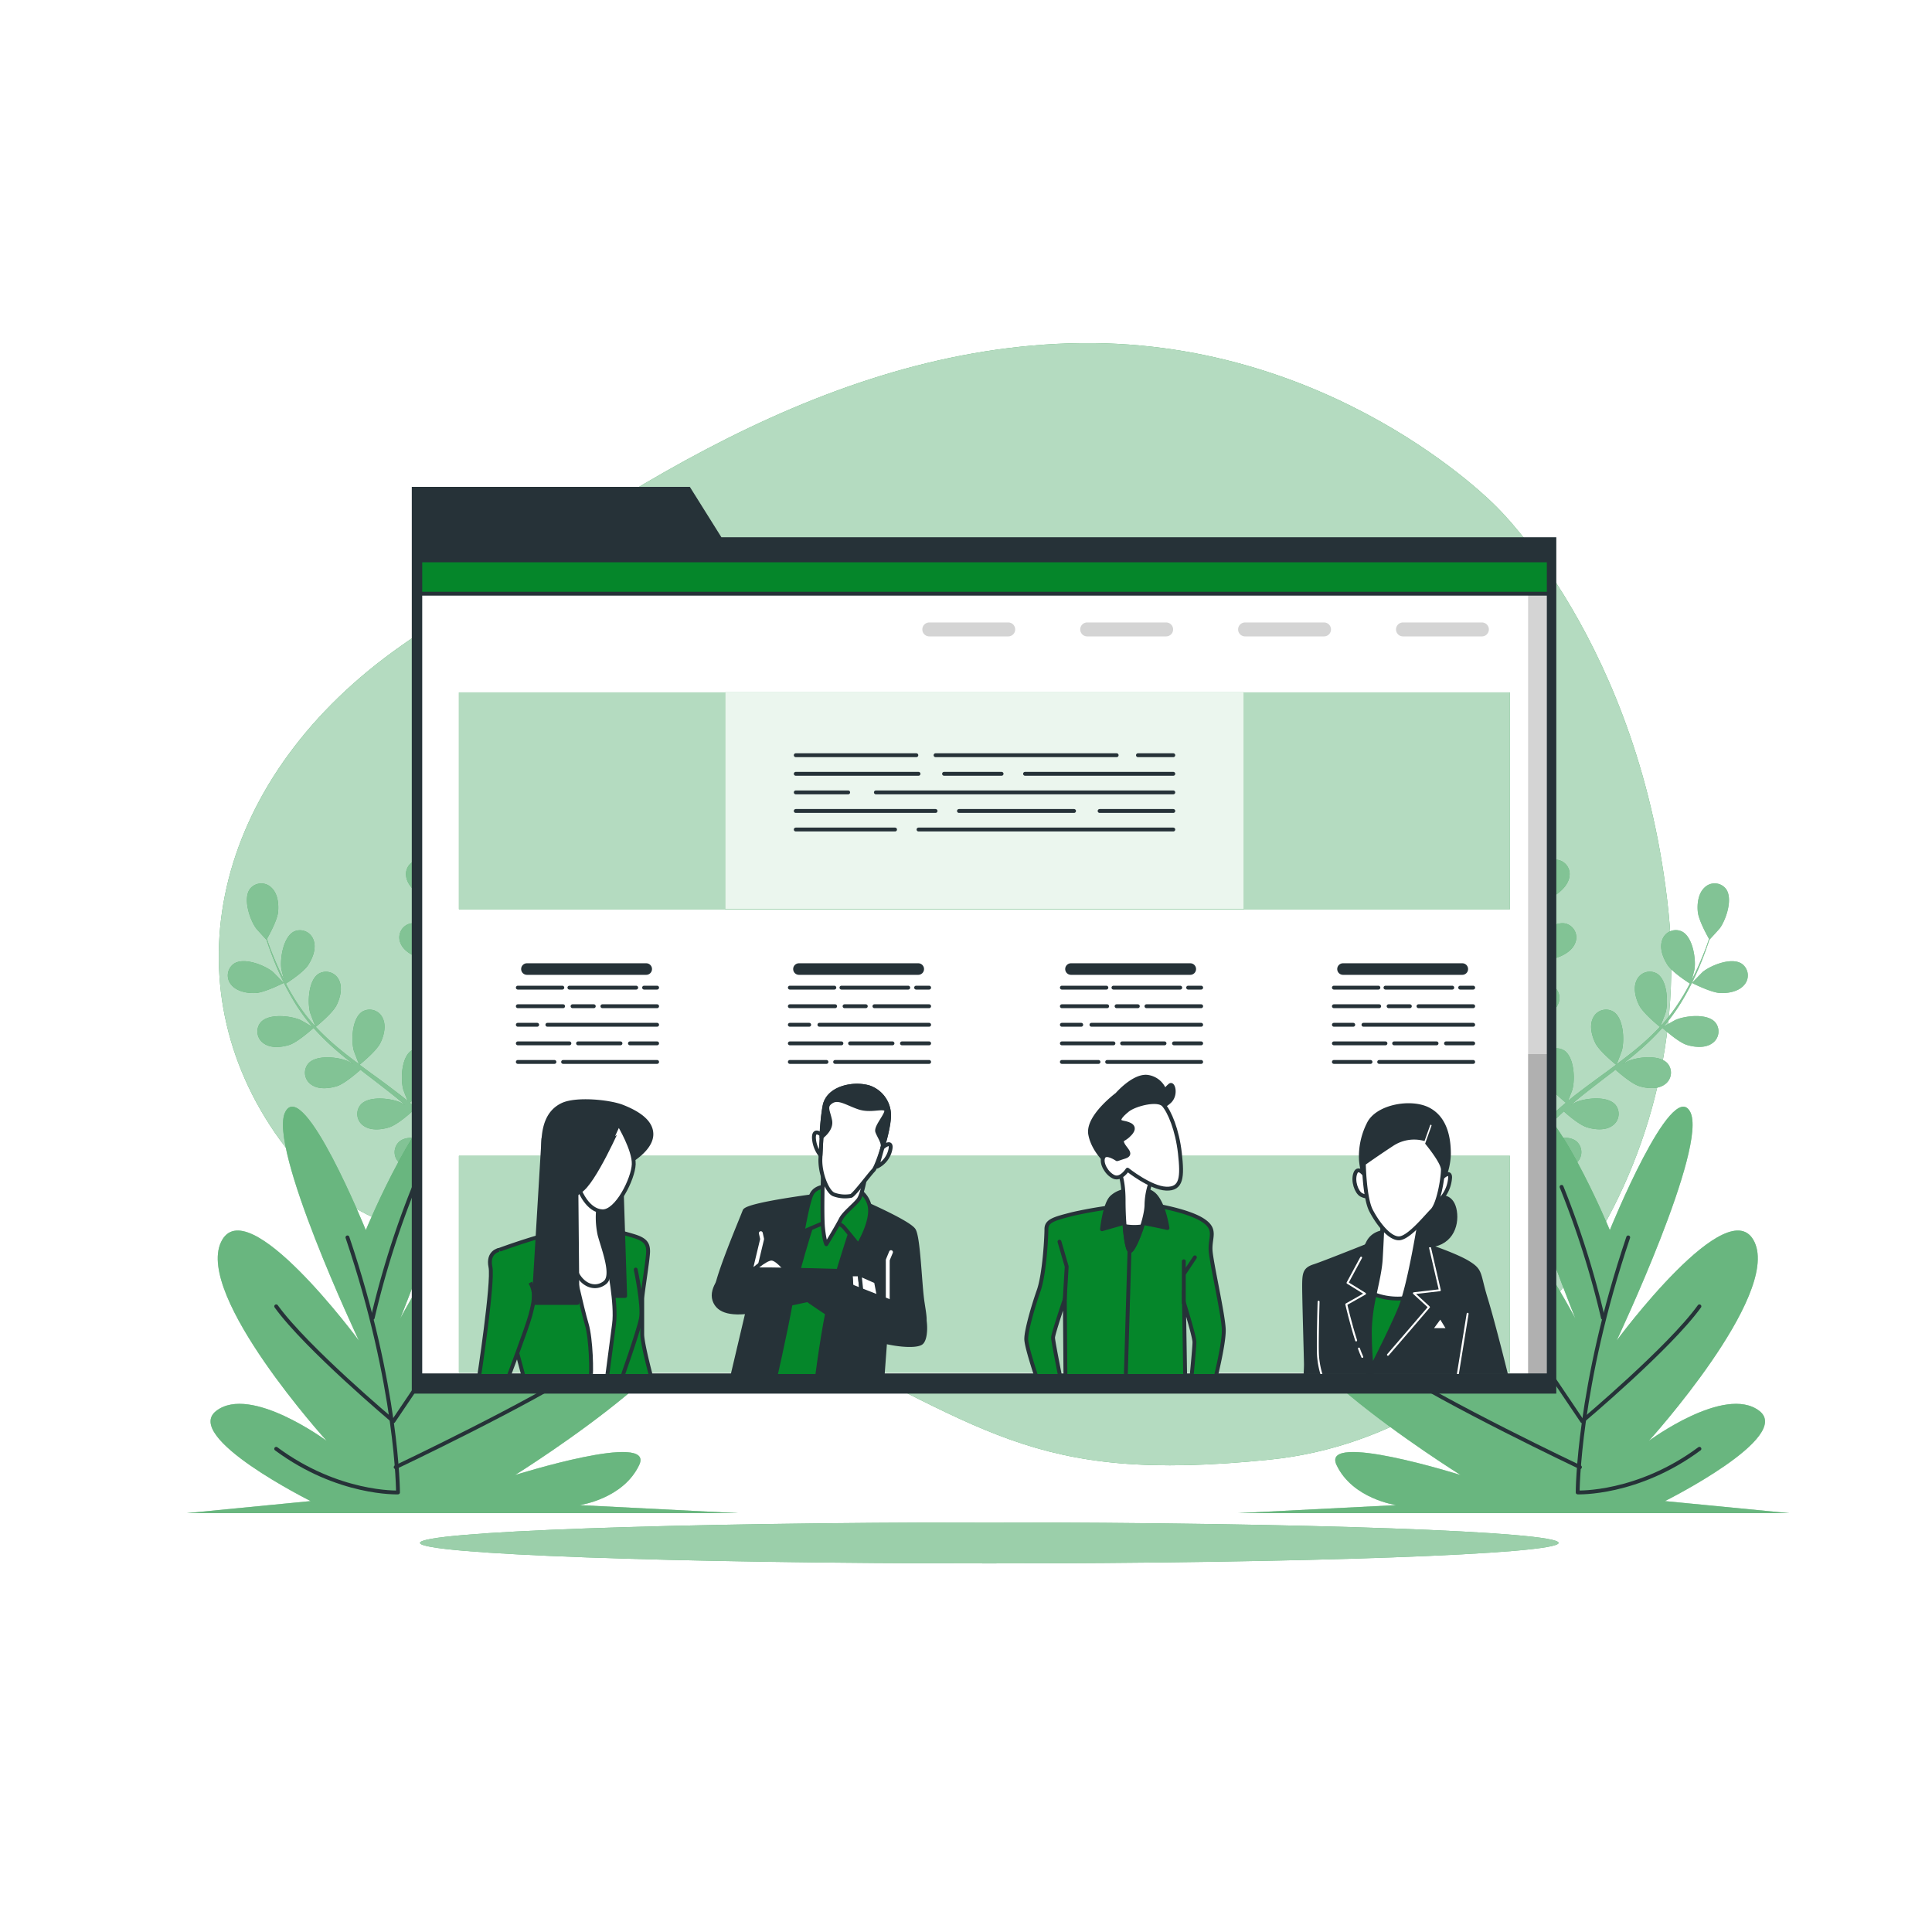
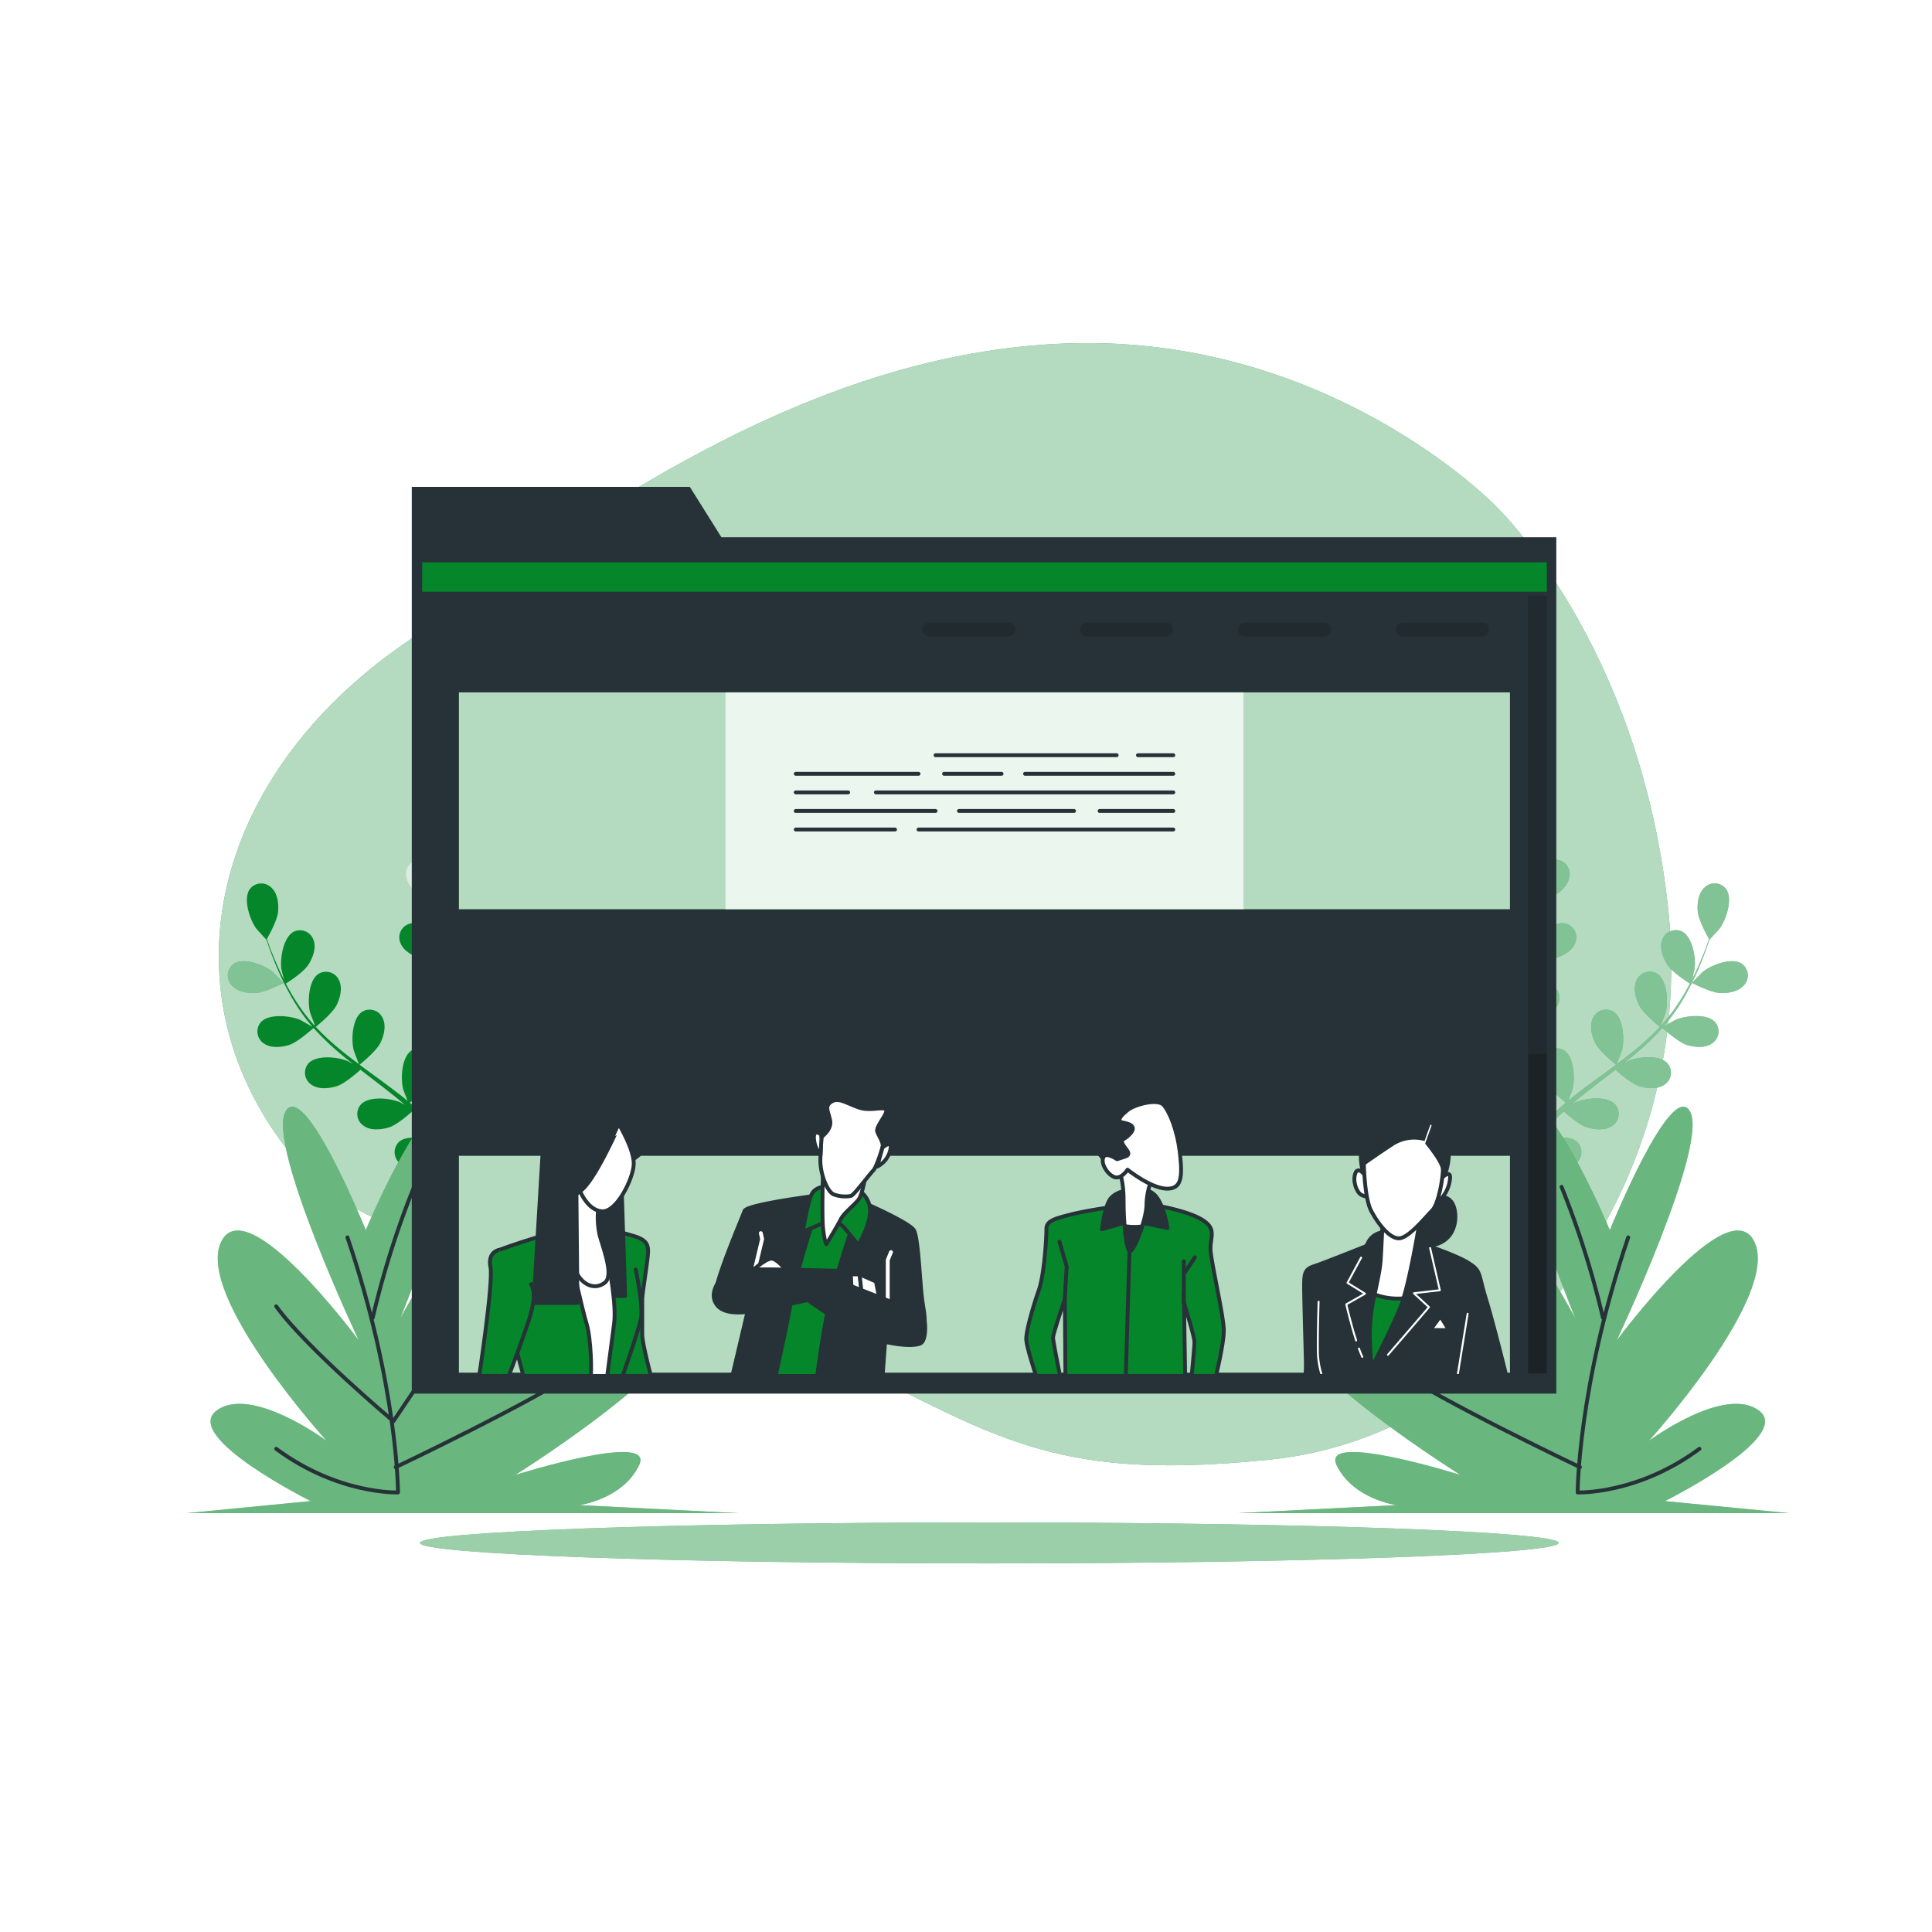
<svg xmlns="http://www.w3.org/2000/svg" class="animated" id="freepik_stories-about-us-page" viewBox="0 0 500 500" version="1.1">
  <style>svg#freepik_stories-about-us-page:not(.animated) .animable {opacity: 0;}svg#freepik_stories-about-us-page.animated #freepik--background-simple--inject-2 {animation: 1.5s Infinite  linear spin;animation-delay: 0s;}svg#freepik_stories-about-us-page.animated #freepik--Shadow--inject-2 {animation: 1.5s Infinite  linear wind;animation-delay: 0s;}svg#freepik_stories-about-us-page.animated #freepik--Plants--inject-2 {animation: 1s 1 forwards ease-out lightSpeedRight,1.5s Infinite  linear heartbeat;animation-delay: 0s,1s;}svg#freepik_stories-about-us-page.animated #freepik--Page--inject-2 {animation: 1.5s Infinite  linear shake;animation-delay: 0s;}svg#freepik_stories-about-us-page.animated #freepik--character-4--inject-2 {animation: 1s 1 forwards cubic-bezier(.36,-0.01,.5,1.38) lightSpeedRight;animation-delay: 0s;}svg#freepik_stories-about-us-page.animated #freepik--character-3--inject-2 {animation: 1s 1 forwards cubic-bezier(.36,-0.01,.5,1.38) slideLeft;animation-delay: 0s;}svg#freepik_stories-about-us-page.animated #freepik--character-2--inject-2 {animation: 1s 1 forwards cubic-bezier(.36,-0.01,.5,1.38) slideRight;animation-delay: 0s;}svg#freepik_stories-about-us-page.animated #freepik--character-1--inject-2 {animation: 1s 1 forwards cubic-bezier(.36,-0.01,.5,1.38) lightSpeedLeft;animation-delay: 0s;}         @keyframes spin {             from {                 transform: rotate(0);               }               to {                 transform: rotate(360deg);               }         }                 @keyframes wind {                0% {                    transform: rotate( 0deg );                }                25% {                    transform: rotate( 1deg );                }                75% {                    transform: rotate( -1deg );                }            }                    @keyframes lightSpeedRight {              from {                transform: translate3d(50%, 0, 0) skewX(-20deg);                opacity: 0;              }              60% {                transform: skewX(10deg);                opacity: 1;              }              80% {                transform: skewX(-2deg);              }              to {                opacity: 1;                transform: translate3d(0, 0, 0);              }            }                    @keyframes heartbeat {                0% {                    transform: scale(1);                }                10% {                    transform: scale(1.1);                }                30% {                    transform: scale(1);                }                40% {                    transform: scale(1);                }                50% {                    transform: scale(1.1);                }                60% {                    transform: scale(1);                }                100% {                    transform: scale(1);                }            }                    @keyframes shake {                10%, 90% {                    transform: translate3d(-1px, 0, 0);                  }                  20%, 80% {                    transform: translate3d(2px, 0, 0);                  }                  30%, 50%, 70% {                    transform: translate3d(-4px, 0, 0);                  }                  40%, 60% {                    transform: translate3d(4px, 0, 0);                  }            }                    @keyframes slideLeft {                0% {                    opacity: 0;                    transform: translateX(-30px);                }                100% {                    opacity: 1;                    transform: translateX(0);                }            }                    @keyframes slideRight {                0% {                    opacity: 0;                    transform: translateX(30px);                }                100% {                    opacity: 1;                    transform: translateX(0);                }            }                    @keyframes lightSpeedLeft {              from {                transform: translate3d(-50%, 0, 0) skewX(20deg);                opacity: 0;              }              60% {                transform: skewX(-10deg);                opacity: 1;              }              80% {                transform: skewX(2deg);              }              to {                opacity: 1;                transform: translate3d(0, 0, 0);              }            }        </style>
  <g id="freepik--background-simple--inject-2" class="animable" style="transform-origin: 244.573px 234.006px;">
    <path d="M387,130.86s-42.69-44.11-110.28-42-125.23,44.83-172.9,78.27S43.35,252.53,71.1,293.08s71.86,23.48,128.06,49.8S266,384.15,328.65,377.75s110.29-71.86,103.17-141.59S387,130.86,387,130.86Z" style="fill: rgb(5, 134, 42); transform-origin: 244.573px 234.006px;" id="elbawhxmzdpsi" class="animable" />
    <g id="elf2ciulrcb2r">
      <path d="M387,130.86s-42.69-44.11-110.28-42-125.23,44.83-172.9,78.27S43.35,252.53,71.1,293.08s71.86,23.48,128.06,49.8S266,384.15,328.65,377.75s110.29-71.86,103.17-141.59S387,130.86,387,130.86Z" style="fill: rgb(255, 255, 255); opacity: 0.7; transform-origin: 244.573px 234.006px;" class="animable" />
    </g>
  </g>
  <g id="freepik--Shadow--inject-2" class="animable" style="transform-origin: 256.025px 399.305px;">
    <path d="M403.36,399.3c0,2.94-66,5.31-147.33,5.31s-147.34-2.37-147.34-5.31,66-5.3,147.34-5.3S403.36,396.37,403.36,399.3Z" style="fill: rgb(5, 134, 42); transform-origin: 256.025px 399.305px;" id="ela3dt2cno4k5" class="animable" />
    <g id="elnokcblgx2sj">
      <path d="M403.36,399.3c0,2.94-66,5.31-147.33,5.31s-147.34-2.37-147.34-5.31,66-5.3,147.34-5.3S403.36,396.37,403.36,399.3Z" style="fill: rgb(255, 255, 255); opacity: 0.6; transform-origin: 256.025px 399.305px;" class="animable" />
    </g>
  </g>
  <g id="freepik--Plants--inject-2" class="animable" style="transform-origin: 255.645px 300.021px;">
-     <path d="M116.67,233.78c.06,0-.69-3.73-.77-4-.86-2.66-4.09-7.3-7.23-7.3a3.72,3.72,0,0,0-3.57,4.22c.23,2.2,2.21,4.08,4,5.16C111.2,233.17,116.67,233.78,116.67,233.78Z" style="fill: rgb(5, 134, 42); transform-origin: 110.87px 228.13px;" id="el6e5nkuv0hbx" class="animable" />
    <path d="M122.74,208.66c-2.95,1.06-4.41,6.52-4.32,9.32,0,.24.56,4,.62,4l.06,0c-.24.86-.49,1.78-.74,2.8-.44,1.88-.92,4-1.29,6.36a65.63,65.63,0,0,0-.84,7.64,49.24,49.24,0,0,0,.29,8.6.44.44,0,0,1,0,.1c-.38-.83-1.54-3.12-1.65-3.29-1.54-2.34-5.88-6-8.91-5.13a3.71,3.71,0,0,0-2.32,5c.8,2.07,3.2,3.35,5.21,3.93,2.27.64,7.33-.12,7.73-.18a67.33,67.33,0,0,0,1.86,8.56c.47,1.64,1,3.28,1.52,4.91-.35-.71-.68-1.34-.73-1.42-1.54-2.34-5.88-6-8.91-5.13a3.71,3.71,0,0,0-2.32,5c.8,2.06,3.2,3.35,5.21,3.92s6.37,0,7.51-.14c.21.62.42,1.25.64,1.87,1,3,2.08,6,3,8.94.33,1,.61,2.08.9,3.12-.31-.63-.59-1.16-.64-1.23-1.53-2.35-5.88-6-8.9-5.13a3.71,3.71,0,0,0-2.33,5c.8,2.06,3.21,3.35,5.22,3.92s5.94.07,7.3-.12c.27,1.07.54,2.15.75,3.2.12.72.29,1.4.38,2.14l.3,2.14c.14,1.37.3,2.78.4,4.12.08.94.14,1.83.2,2.72-.31-1-1-3.07-1-3.23a14.41,14.41,0,0,0-4.8-5.46,5.07,5.07,0,0,0-.4-.72,3.72,3.72,0,0,0-5.46-.85c-2.37,2.05-1.78,7.67-.69,10.25.06.15,1,1.73,1.52,2.71l-1.27-1.58c-.88-1.07-1.78-2.11-2.74-3.23q-.74-.78-1.47-1.59c-.48-.54-1.05-1.05-1.58-1.59-1.26-1.21-2.59-2.38-4-3.52.94-.77,4.21-3.53,5.15-5.41s1.61-4.51.63-6.5a3.71,3.71,0,0,0-5.26-1.66c-2.66,1.66-2.93,7.31-2.24,10,0,.17.76,2.07,1.17,3.1-.83-.69-1.65-1.37-2.51-2-2.48-1.91-5-3.77-7.6-5.64l-2.33-1.73c.33-.27,4.29-3.47,5.35-5.58.94-1.87,1.61-4.51.63-6.49a3.71,3.71,0,0,0-5.27-1.67c-2.65,1.67-2.92,7.31-2.23,10,.05.2,1.08,2.92,1.38,3.6-1.71-1.27-3.4-2.55-5-3.88a66,66,0,0,1-6.2-5.78c.15-.12,4.3-3.45,5.38-5.6.94-1.87,1.61-4.51.63-6.5A3.71,3.71,0,0,0,82.48,252c-2.66,1.67-2.92,7.32-2.24,10,.05.18.83,2.26,1.23,3.23l-.15.1a48,48,0,0,1-5.1-6.84c-.83-1.32-1.56-2.64-2.24-3.93.84-.54,4.63-3,5.82-4.88s2.1-4.31,1.34-6.39a3.71,3.71,0,0,0-5-2.23c-2.82,1.36-3.71,7-3.32,9.72,0,.15.4,1.66.7,2.75-.3-.58-.62-1.19-.89-1.76-1-2.13-1.85-4.15-2.55-5.94-.39-1-.73-2-1-2.84.54-.95,2.69-4.84,2.89-7s-.12-4.79-1.75-6.29a3.72,3.72,0,0,0-5.52.34c-1.87,2.51-.08,7.88,1.54,10.16.14.2,2.68,3,2.71,3l0-.06c.28.85.58,1.75.94,2.74.67,1.81,1.44,3.85,2.43,6a65.73,65.73,0,0,0,3.52,6.84,48.53,48.53,0,0,0,5,7l.07.07c-.78-.48-3-1.75-3.19-1.83-2.57-1.11-8.2-1.73-10.26.63a3.71,3.71,0,0,0,.83,5.46c1.8,1.28,4.52,1,6.51.4,2.25-.71,6-4.14,6.35-4.41a66.15,66.15,0,0,0,6.28,6.11c1.29,1.11,2.62,2.19,4,3.26-.69-.39-1.31-.74-1.4-.78-2.57-1.11-8.19-1.73-10.25.63a3.7,3.7,0,0,0,.82,5.46c1.81,1.28,4.52,1,6.52.4s5.31-3.5,6.18-4.27l1.56,1.22c2.52,1.93,5,3.84,7.45,5.79.85.69,1.66,1.39,2.48,2.1-.61-.35-1.13-.64-1.22-.68-2.57-1.1-8.19-1.73-10.25.64a3.7,3.7,0,0,0,.82,5.46c1.81,1.28,4.52,1,6.52.39s5-3.22,6-4.12c.81.74,1.63,1.49,2.39,2.25.5.53,1,1,1.5,1.57l1.43,1.63c.88,1.06,1.78,2.15,2.61,3.21.58.74,1.12,1.45,1.67,2.16-.84-.69-2.51-2-2.67-2.11-2.37-1.49-7.83-2.95-10.23-.93a3.71,3.71,0,0,0,0,5.52c1.59,1.54,4.31,1.7,6.38,1.38,2.27-.35,6.39-3,6.9-3.37.9,1.18,1.76,2.34,2.56,3.44,2.77,3.83,4.93,7.13,6.41,9.45l.15.24,1.92-.93-.3-.46c-1.55-2.31-3.8-5.59-6.69-9.4-.9-1.21-1.9-2.47-2.93-3.77a41.25,41.25,0,0,0,3-3.68c2.2.86,6.79.89,7.38.89.1,1.49.18,2.93.23,4.29.2,4.73.18,8.67.14,11.42,0,.11,0,.21,0,.32l2.11-1c0-2.74-.11-6.44-.38-10.82-.1-1.5-.23-3.11-.37-4.76.58-.14,5.35-1.37,7.15-2.81,1.64-1.3,3.36-3.42,3.3-5.63a3.71,3.71,0,0,0-4.08-3.72c-3.12.4-5.72,5.41-6.23,8.17,0,.16-.17,2-.23,3.09-.06-.67-.12-1.32-.19-2-.14-1.37-.32-2.73-.5-4.2-.12-.7-.24-1.42-.35-2.14s-.3-1.46-.45-2.19c-.38-1.71-.84-3.42-1.35-5.13,1.2-.12,5.46-.62,7.28-1.67s3.83-2.87,4.11-5.07a3.71,3.71,0,0,0-3.47-4.29c-3.14-.08-6.48,4.48-7.4,7.13-.06.16-.51,2.13-.73,3.22-.32-1-.62-2.05-1-3.08-1-3-2.13-5.93-3.23-8.9l-1-2.73c.43,0,5.5-.52,7.54-1.7,1.81-1,3.83-2.87,4.11-5.07a3.7,3.7,0,0,0-3.47-4.29c-3.14-.08-6.48,4.49-7.4,7.13-.07.2-.71,3-.84,3.77-.72-2-1.42-4-2-6a68.9,68.9,0,0,1-2-8.24c.2,0,5.5-.5,7.59-1.7,1.81-1.05,3.83-2.88,4.11-5.08a3.71,3.71,0,0,0-3.48-4.29c-3.13-.08-6.47,4.49-7.39,7.13-.06.17-.55,2.34-.76,3.37h-.18a47.81,47.81,0,0,1-.48-8.51c0-1.56.15-3.06.3-4.51,1,0,5.55,0,7.55-.86s4.12-2.44,4.64-4.59a3.71,3.71,0,0,0-3-4.65c-3.11-.42-6.93,3.75-8.13,6.27-.07.14-.58,1.61-.94,2.69.07-.66.14-1.33.23-2,.32-2.35.75-4.48,1.15-6.37.24-1.07.47-2,.7-2.93,1-.5,4.92-2.55,6.27-4.22s2.53-4.06,2-6.21A3.71,3.71,0,0,0,122.74,208.66Z" style="fill: rgb(5, 134, 42); transform-origin: 102.112px 260.266px;" id="el1rxf5iy4lx1" class="animable" />
    <path d="M66.06,257c2.45-.1,7.35-2.62,7.36-2.62s-2.64-2.72-2.83-2.88c-2.19-1.74-7.45-3.83-10.06-2.09a3.71,3.71,0,0,0-.65,5.48C61.29,256.6,64,257.08,66.06,257Z" style="fill: rgb(5, 134, 42); transform-origin: 66.189px 252.882px;" id="el3i8skv3ee3" class="animable" />
    <g id="elo5aetbunj9j">
      <g style="opacity: 0.5; transform-origin: 99.64px 260.266px;" class="animable">
        <path d="M116.67,233.78c.06,0-.69-3.73-.77-4-.86-2.66-4.09-7.3-7.23-7.3a3.72,3.72,0,0,0-3.57,4.22c.23,2.2,2.21,4.08,4,5.16C111.2,233.17,116.67,233.78,116.67,233.78Z" style="fill: rgb(255, 255, 255); transform-origin: 110.87px 228.13px;" id="eljp70wekkq6a" class="animable" />
-         <path d="M122.74,208.66c-2.95,1.06-4.41,6.52-4.32,9.32,0,.24.56,4,.62,4l.06,0c-.24.86-.49,1.78-.74,2.8-.44,1.88-.92,4-1.29,6.36a65.63,65.63,0,0,0-.84,7.64,49.24,49.24,0,0,0,.29,8.6.44.44,0,0,1,0,.1c-.38-.83-1.54-3.12-1.65-3.29-1.54-2.34-5.88-6-8.91-5.13a3.71,3.71,0,0,0-2.32,5c.8,2.07,3.2,3.35,5.21,3.93,2.27.64,7.33-.12,7.73-.18a67.33,67.33,0,0,0,1.86,8.56c.47,1.64,1,3.28,1.52,4.91-.35-.71-.68-1.34-.73-1.42-1.54-2.34-5.88-6-8.91-5.13a3.71,3.71,0,0,0-2.32,5c.8,2.06,3.2,3.35,5.21,3.92s6.37,0,7.51-.14c.21.62.42,1.25.64,1.87,1,3,2.08,6,3,8.94.33,1,.61,2.08.9,3.12-.31-.63-.59-1.16-.64-1.23-1.53-2.35-5.88-6-8.9-5.13a3.71,3.71,0,0,0-2.33,5c.8,2.06,3.21,3.35,5.22,3.92s5.94.07,7.3-.12c.27,1.07.54,2.15.75,3.2.12.72.29,1.4.38,2.14l.3,2.14c.14,1.37.3,2.78.4,4.12.08.94.14,1.83.2,2.72-.31-1-1-3.07-1-3.23a14.41,14.41,0,0,0-4.8-5.46,5.07,5.07,0,0,0-.4-.72,3.72,3.72,0,0,0-5.46-.85c-2.37,2.05-1.78,7.67-.69,10.25.06.15,1,1.73,1.52,2.71l-1.27-1.58c-.88-1.07-1.78-2.11-2.74-3.23q-.74-.78-1.47-1.59c-.48-.54-1.05-1.05-1.58-1.59-1.26-1.21-2.59-2.38-4-3.52.94-.77,4.21-3.53,5.15-5.41s1.61-4.51.63-6.5a3.71,3.71,0,0,0-5.26-1.66c-2.66,1.66-2.93,7.31-2.24,10,0,.17.76,2.07,1.17,3.1-.83-.69-1.65-1.37-2.51-2-2.48-1.91-5-3.77-7.6-5.64l-2.33-1.73c.33-.27,4.29-3.47,5.35-5.58.94-1.87,1.61-4.51.63-6.49a3.71,3.71,0,0,0-5.27-1.67c-2.65,1.67-2.92,7.31-2.23,10,.05.2,1.08,2.92,1.38,3.6-1.71-1.27-3.4-2.55-5-3.88a66,66,0,0,1-6.2-5.78c.15-.12,4.3-3.45,5.38-5.6.94-1.87,1.61-4.51.63-6.5A3.71,3.71,0,0,0,82.48,252c-2.66,1.67-2.92,7.32-2.24,10,.05.18.83,2.26,1.23,3.23l-.15.1a48,48,0,0,1-5.1-6.84c-.83-1.32-1.56-2.64-2.24-3.93.84-.54,4.63-3,5.82-4.88s2.1-4.31,1.34-6.39a3.71,3.71,0,0,0-5-2.23c-2.82,1.36-3.71,7-3.32,9.72,0,.15.4,1.66.7,2.75-.3-.58-.62-1.19-.89-1.76-1-2.13-1.85-4.15-2.55-5.94-.39-1-.73-2-1-2.84.54-.95,2.69-4.84,2.89-7s-.12-4.79-1.75-6.29a3.72,3.72,0,0,0-5.52.34c-1.87,2.51-.08,7.88,1.54,10.16.14.2,2.68,3,2.71,3l0-.06c.28.85.58,1.75.94,2.74.67,1.81,1.44,3.85,2.43,6a65.73,65.73,0,0,0,3.52,6.84,48.53,48.53,0,0,0,5,7l.07.07c-.78-.48-3-1.75-3.19-1.83-2.57-1.11-8.2-1.73-10.26.63a3.71,3.71,0,0,0,.83,5.46c1.8,1.28,4.52,1,6.51.4,2.25-.71,6-4.14,6.35-4.41a66.15,66.15,0,0,0,6.28,6.11c1.29,1.11,2.62,2.19,4,3.26-.69-.39-1.31-.74-1.4-.78-2.57-1.11-8.19-1.73-10.25.63a3.7,3.7,0,0,0,.82,5.46c1.81,1.28,4.52,1,6.52.4s5.31-3.5,6.18-4.27l1.56,1.22c2.52,1.93,5,3.84,7.45,5.79.85.69,1.66,1.39,2.48,2.1-.61-.35-1.13-.64-1.22-.68-2.57-1.1-8.19-1.73-10.25.64a3.7,3.7,0,0,0,.82,5.46c1.81,1.28,4.52,1,6.52.39s5-3.22,6-4.12c.81.74,1.63,1.49,2.39,2.25.5.53,1,1,1.5,1.57l1.43,1.63c.88,1.06,1.78,2.15,2.61,3.21.58.74,1.12,1.45,1.67,2.16-.84-.69-2.51-2-2.67-2.11-2.37-1.49-7.83-2.95-10.23-.93a3.71,3.71,0,0,0,0,5.52c1.59,1.54,4.31,1.7,6.38,1.38,2.27-.35,6.39-3,6.9-3.37.9,1.18,1.76,2.34,2.56,3.44,2.77,3.83,4.93,7.13,6.41,9.45l.15.24,1.92-.93-.3-.46c-1.55-2.31-3.8-5.59-6.69-9.4-.9-1.21-1.9-2.47-2.93-3.77a41.25,41.25,0,0,0,3-3.68c2.2.86,6.79.89,7.38.89.1,1.49.18,2.93.23,4.29.2,4.73.18,8.67.14,11.42,0,.11,0,.21,0,.32l2.11-1c0-2.74-.11-6.44-.38-10.82-.1-1.5-.23-3.11-.37-4.76.58-.14,5.35-1.37,7.15-2.81,1.64-1.3,3.36-3.42,3.3-5.63a3.71,3.71,0,0,0-4.08-3.72c-3.12.4-5.72,5.41-6.23,8.17,0,.16-.17,2-.23,3.09-.06-.67-.12-1.32-.19-2-.14-1.37-.32-2.73-.5-4.2-.12-.7-.24-1.42-.35-2.14s-.3-1.46-.45-2.19c-.38-1.71-.84-3.42-1.35-5.13,1.2-.12,5.46-.62,7.28-1.67s3.83-2.87,4.11-5.07a3.71,3.71,0,0,0-3.47-4.29c-3.14-.08-6.48,4.48-7.4,7.13-.06.16-.51,2.13-.73,3.22-.32-1-.62-2.05-1-3.08-1-3-2.13-5.93-3.23-8.9l-1-2.73c.43,0,5.5-.52,7.54-1.7,1.81-1,3.83-2.87,4.11-5.07a3.7,3.7,0,0,0-3.47-4.29c-3.14-.08-6.48,4.49-7.4,7.13-.07.2-.71,3-.84,3.77-.72-2-1.42-4-2-6a68.9,68.9,0,0,1-2-8.24c.2,0,5.5-.5,7.59-1.7,1.81-1.05,3.83-2.88,4.11-5.08a3.71,3.71,0,0,0-3.48-4.29c-3.13-.08-6.47,4.49-7.39,7.13-.06.17-.55,2.34-.76,3.37h-.18a47.81,47.81,0,0,1-.48-8.51c0-1.56.15-3.06.3-4.51,1,0,5.55,0,7.55-.86s4.12-2.44,4.64-4.59a3.71,3.71,0,0,0-3-4.65c-3.11-.42-6.93,3.75-8.13,6.27-.07.14-.58,1.61-.94,2.69.07-.66.14-1.33.23-2,.32-2.35.75-4.48,1.15-6.37.24-1.07.47-2,.7-2.93,1-.5,4.92-2.55,6.27-4.22s2.53-4.06,2-6.21A3.71,3.71,0,0,0,122.74,208.66Z" style="fill: rgb(255, 255, 255); transform-origin: 102.112px 260.266px;" id="elcpdanbzyor7" class="animable" />
        <path d="M66.06,257c2.45-.1,7.35-2.62,7.36-2.62s-2.64-2.72-2.83-2.88c-2.19-1.74-7.45-3.83-10.06-2.09a3.71,3.71,0,0,0-.65,5.48C61.29,256.6,64,257.08,66.06,257Z" style="fill: rgb(255, 255, 255); transform-origin: 66.189px 252.882px;" id="elon1pimi67j" class="animable" />
      </g>
    </g>
    <path d="M94.67,318.35s14.87-35.84,23.19-34.28-14.27,57.14-14.27,57.14,26.16-49.35,44-49.35-6.54,54.54-29.13,72.72c0,0,35.67-38.44,56.49-30.12s-41.63,47.27-41.63,47.27,36.27-11.43,32.11-2.6S150,389.52,150,389.52l41,2.08H48.29l32.11-3.12S47.1,371.86,56,365.1s28.54,7.79,28.54,7.79-33.89-37.4-27.35-51.42,35.68,25.45,35.68,25.45-23.79-50.38-19-59.22S94.67,318.35,94.67,318.35Z" style="fill: rgb(5, 134, 42); transform-origin: 119.645px 337.81px;" id="ela6839ojcl2f" class="animable" />
    <g id="elgjtdu3rud9">
      <path d="M94.67,318.35s14.87-35.84,23.19-34.28-14.27,57.14-14.27,57.14,26.16-49.35,44-49.35-6.54,54.54-29.13,72.72c0,0,35.67-38.44,56.49-30.12s-41.63,47.27-41.63,47.27,36.27-11.43,32.11-2.6S150,389.52,150,389.52l41,2.08H48.29l32.11-3.12S47.1,371.86,56,365.1s28.54,7.79,28.54,7.79-33.89-37.4-27.35-51.42,35.68,25.45,35.68,25.45-23.79-50.38-19-59.22S94.67,318.35,94.67,318.35Z" style="fill: rgb(255, 255, 255); opacity: 0.4; transform-origin: 119.645px 337.81px;" class="animable" />
    </g>
    <path d="M89.92,320.24c13.08,38.65,13.08,66,13.08,66s-15.46.6-31.52-11.29" style="fill: none; stroke: rgb(38, 50, 56); stroke-linecap: round; stroke-linejoin: round; transform-origin: 87.24px 353.243px;" id="elxvo3dvhfo7" class="animable" />
    <path d="M96.46,341.05a231.27,231.27,0,0,1,10.7-33.89" style="fill: none; stroke: rgb(38, 50, 56); stroke-linecap: round; stroke-linejoin: round; transform-origin: 101.81px 324.105px;" id="elzt6oqi7u5e" class="animable" />
    <path d="M135.11,318.46l-33.3,49.35s-22.6-19-30.33-29.73" style="fill: none; stroke: rgb(38, 50, 56); stroke-linecap: round; stroke-linejoin: round; transform-origin: 103.295px 343.135px;" id="ellz8xi4z8tt8" class="animable" />
    <path d="M102.4,379.7s35.08-16.65,49.36-26.16" style="fill: none; stroke: rgb(38, 50, 56); stroke-linecap: round; stroke-linejoin: round; transform-origin: 127.08px 366.62px;" id="elmj02m7j1lkf" class="animable" />
    <path d="M394.62,233.78c-.06,0,.7-3.73.77-4,.86-2.66,4.1-7.3,7.23-7.3a3.72,3.72,0,0,1,3.57,4.22c-.23,2.2-2.21,4.08-4,5.16C400.09,233.17,394.62,233.78,394.62,233.78Z" style="fill: rgb(5, 134, 42); transform-origin: 400.42px 228.13px;" id="elc1ohlsm5rht" class="animable" />
    <path d="M388.55,208.66c2.95,1.06,4.42,6.52,4.32,9.32,0,.24-.56,4-.61,4l-.06,0c.23.86.48,1.78.73,2.8.44,1.88.92,4,1.29,6.36a65.63,65.63,0,0,1,.84,7.64,48.28,48.28,0,0,1-.29,8.6.44.44,0,0,0,0,.1c.39-.83,1.55-3.12,1.65-3.29,1.54-2.34,5.88-6,8.91-5.13a3.7,3.7,0,0,1,2.32,5c-.8,2.07-3.2,3.35-5.21,3.93-2.27.64-7.33-.12-7.73-.18a65.64,65.64,0,0,1-1.86,8.56q-.7,2.46-1.52,4.91c.35-.71.68-1.34.73-1.42,1.54-2.34,5.89-6,8.91-5.13a3.7,3.7,0,0,1,2.32,5c-.8,2.06-3.2,3.35-5.21,3.92s-6.37,0-7.51-.14l-.63,1.87c-1,3-2.09,6-3,8.94-.33,1-.62,2.08-.91,3.12.32-.63.59-1.16.64-1.23,1.54-2.35,5.88-6,8.9-5.13a3.71,3.71,0,0,1,2.33,5c-.8,2.06-3.21,3.35-5.22,3.92s-5.94.07-7.3-.12c-.27,1.07-.53,2.15-.74,3.2-.13.72-.3,1.4-.39,2.14l-.3,2.14c-.14,1.37-.3,2.78-.4,4.12-.08.94-.14,1.83-.2,2.72.32-1,1-3.07,1.05-3.23a14.5,14.5,0,0,1,4.8-5.46,4.3,4.3,0,0,1,.41-.72,3.7,3.7,0,0,1,5.45-.85c2.38,2.05,1.78,7.67.69,10.25-.06.15-.95,1.73-1.52,2.71.43-.53.83-1,1.28-1.58.87-1.07,1.77-2.11,2.73-3.23l1.47-1.59c.48-.54,1.06-1.05,1.59-1.59,1.25-1.21,2.58-2.38,3.95-3.52-.93-.77-4.21-3.53-5.15-5.41s-1.61-4.51-.63-6.5a3.71,3.71,0,0,1,5.27-1.66c2.65,1.66,2.92,7.31,2.23,10,0,.17-.76,2.07-1.17,3.1.83-.69,1.65-1.37,2.51-2,2.48-1.91,5.05-3.77,7.6-5.64l2.33-1.73c-.33-.27-4.29-3.47-5.35-5.58-.93-1.87-1.61-4.51-.63-6.49a3.71,3.71,0,0,1,5.27-1.67c2.66,1.67,2.92,7.31,2.23,10-.05.2-1.08,2.92-1.37,3.6,1.7-1.27,3.39-2.55,5-3.88a66,66,0,0,0,6.2-5.78c-.15-.12-4.3-3.45-5.38-5.6-.94-1.87-1.61-4.51-.63-6.5a3.71,3.71,0,0,1,5.26-1.67c2.66,1.67,2.93,7.32,2.24,10-.05.18-.83,2.26-1.22,3.23a.78.78,0,0,0,.15.1,47.88,47.88,0,0,0,5.09-6.84c.84-1.32,1.56-2.64,2.24-3.93-.84-.54-4.63-3-5.82-4.88s-2.09-4.31-1.34-6.39a3.71,3.71,0,0,1,5.05-2.23c2.83,1.36,3.71,7,3.32,9.72,0,.15-.4,1.66-.69,2.75.29-.58.61-1.19.88-1.76,1-2.13,1.85-4.15,2.55-5.94.4-1,.73-2,1-2.84-.55-.95-2.69-4.84-2.9-7s.13-4.79,1.76-6.29a3.71,3.71,0,0,1,5.51.34c1.88,2.51.09,7.88-1.53,10.16-.14.2-2.69,3-2.72,3l0-.06c-.28.85-.58,1.75-.94,2.74-.66,1.81-1.43,3.85-2.42,6a67.92,67.92,0,0,1-3.53,6.84,48.53,48.53,0,0,1-5,7l-.07.07c.78-.48,3-1.75,3.19-1.83,2.58-1.11,8.2-1.73,10.26.63a3.71,3.71,0,0,1-.82,5.46c-1.81,1.28-4.52,1-6.52.4-2.25-.71-6-4.14-6.34-4.41a66.15,66.15,0,0,1-6.28,6.11c-1.29,1.11-2.63,2.19-4,3.26.69-.39,1.31-.74,1.4-.78,2.57-1.11,8.19-1.73,10.25.63a3.7,3.7,0,0,1-.82,5.46c-1.8,1.28-4.52,1-6.51.4s-5.32-3.5-6.18-4.27c-.53.41-1,.82-1.57,1.22-2.51,1.93-5,3.84-7.45,5.79-.85.69-1.66,1.39-2.48,2.1l1.22-.68c2.57-1.1,8.19-1.73,10.25.64a3.7,3.7,0,0,1-.82,5.46c-1.81,1.28-4.52,1-6.51.39s-5-3.22-6-4.12c-.81.74-1.63,1.49-2.38,2.25-.51.53-1,1-1.5,1.57l-1.44,1.63c-.87,1.06-1.78,2.15-2.61,3.21-.58.74-1.12,1.45-1.66,2.16.83-.69,2.51-2,2.66-2.11,2.37-1.49,7.84-2.95,10.23-.93a3.71,3.71,0,0,1,0,5.52c-1.6,1.54-4.32,1.7-6.38,1.38-2.28-.35-6.4-3-6.91-3.37-.9,1.18-1.76,2.34-2.56,3.44-2.77,3.83-4.93,7.13-6.41,9.45,0,.09-.1.16-.15.24l-1.92-.93.3-.46c1.55-2.31,3.81-5.59,6.69-9.4.91-1.21,1.9-2.47,2.93-3.77a40,40,0,0,1-3-3.68c-2.21.86-6.79.89-7.39.89-.09,1.49-.17,2.93-.23,4.29-.2,4.73-.18,8.67-.13,11.42v.32l-2.11-1c0-2.74.11-6.44.39-10.82.09-1.5.22-3.11.37-4.76-.59-.14-5.36-1.37-7.16-2.81-1.63-1.3-3.35-3.42-3.29-5.63a3.7,3.7,0,0,1,4.08-3.72c3.11.4,5.72,5.41,6.23,8.17,0,.16.16,2,.22,3.09.07-.67.12-1.32.2-2,.13-1.37.31-2.73.5-4.2.11-.7.23-1.42.34-2.14s.3-1.46.45-2.19c.38-1.71.84-3.42,1.35-5.13-1.2-.12-5.45-.62-7.28-1.67s-3.83-2.87-4.1-5.07a3.7,3.7,0,0,1,3.47-4.29c3.13-.08,6.47,4.48,7.39,7.13.06.16.51,2.13.73,3.22.32-1,.62-2.05,1-3.08,1-3,2.13-5.93,3.23-8.9.34-.91.66-1.82,1-2.73-.43,0-5.5-.52-7.54-1.7-1.81-1-3.83-2.87-4.11-5.07a3.71,3.71,0,0,1,3.47-4.29c3.14-.08,6.48,4.49,7.4,7.13.07.2.71,3,.84,3.77.72-2,1.43-4,2-6a65.26,65.26,0,0,0,2-8.24c-.2,0-5.49-.5-7.58-1.7-1.82-1.05-3.84-2.88-4.11-5.08a3.7,3.7,0,0,1,3.47-4.29c3.13-.08,6.47,4.49,7.39,7.13.06.17.56,2.34.77,3.37h.17a47.81,47.81,0,0,0,.48-8.51c0-1.56-.15-3.06-.3-4.51-1,0-5.54,0-7.54-.86s-4.13-2.44-4.65-4.59a3.71,3.71,0,0,1,3-4.65c3.11-.42,6.93,3.75,8.14,6.27.06.14.58,1.61.93,2.69-.07-.66-.14-1.33-.23-2-.31-2.35-.75-4.48-1.15-6.37-.24-1.07-.47-2-.7-2.93-1-.5-4.92-2.55-6.26-4.22s-2.54-4.06-2-6.21A3.71,3.71,0,0,1,388.55,208.66Z" style="fill: rgb(5, 134, 42); transform-origin: 409.262px 260.27px;" id="elnnb0919qhzd" class="animable" />
    <path d="M445.23,257c-2.45-.1-7.35-2.62-7.35-2.62s2.63-2.72,2.82-2.88c2.19-1.74,7.45-3.83,10.06-2.09a3.7,3.7,0,0,1,.65,5.48C450,256.6,447.32,257.08,445.23,257Z" style="fill: rgb(5, 134, 42); transform-origin: 445.109px 252.882px;" id="elk7suc4nhdj9" class="animable" />
    <g id="elh6xvlhjuhfn">
      <g style="opacity: 0.5; transform-origin: 411.698px 260.27px;" class="animable">
        <path d="M394.62,233.78c-.06,0,.7-3.73.77-4,.86-2.66,4.1-7.3,7.23-7.3a3.72,3.72,0,0,1,3.57,4.22c-.23,2.2-2.21,4.08-4,5.16C400.09,233.17,394.62,233.78,394.62,233.78Z" style="fill: rgb(255, 255, 255); transform-origin: 400.42px 228.13px;" id="elw9k2w8853ga" class="animable" />
        <path d="M388.55,208.66c2.95,1.06,4.42,6.52,4.32,9.32,0,.24-.56,4-.61,4l-.06,0c.23.86.48,1.78.73,2.8.44,1.88.92,4,1.29,6.36a65.63,65.63,0,0,1,.84,7.64,48.28,48.28,0,0,1-.29,8.6.44.44,0,0,0,0,.1c.39-.83,1.55-3.12,1.65-3.29,1.54-2.34,5.88-6,8.91-5.13a3.7,3.7,0,0,1,2.32,5c-.8,2.07-3.2,3.35-5.21,3.93-2.27.64-7.33-.12-7.73-.18a65.64,65.64,0,0,1-1.86,8.56q-.7,2.46-1.52,4.91c.35-.71.68-1.34.73-1.42,1.54-2.34,5.89-6,8.91-5.13a3.7,3.7,0,0,1,2.32,5c-.8,2.06-3.2,3.35-5.21,3.92s-6.37,0-7.51-.14l-.63,1.87c-1,3-2.09,6-3,8.94-.33,1-.62,2.08-.91,3.12.32-.63.59-1.16.64-1.23,1.54-2.35,5.88-6,8.9-5.13a3.71,3.71,0,0,1,2.33,5c-.8,2.06-3.21,3.35-5.22,3.92s-5.94.07-7.3-.12c-.27,1.07-.53,2.15-.74,3.2-.13.72-.3,1.4-.39,2.14l-.3,2.14c-.14,1.37-.3,2.78-.4,4.12-.08.94-.14,1.83-.2,2.72.32-1,1-3.07,1.05-3.23a14.5,14.5,0,0,1,4.8-5.46,4.3,4.3,0,0,1,.41-.72,3.7,3.7,0,0,1,5.45-.85c2.38,2.05,1.78,7.67.69,10.25-.06.15-.95,1.73-1.52,2.71.43-.53.83-1,1.28-1.58.87-1.07,1.77-2.11,2.73-3.23l1.47-1.59c.48-.54,1.06-1.05,1.59-1.59,1.25-1.21,2.58-2.38,3.95-3.52-.93-.77-4.21-3.53-5.15-5.41s-1.61-4.51-.63-6.5a3.71,3.71,0,0,1,5.27-1.66c2.65,1.66,2.92,7.31,2.23,10,0,.17-.76,2.07-1.17,3.1.83-.69,1.65-1.37,2.51-2,2.48-1.91,5.05-3.77,7.6-5.64l2.33-1.73c-.33-.27-4.29-3.47-5.35-5.58-.93-1.87-1.61-4.51-.63-6.49a3.71,3.71,0,0,1,5.27-1.67c2.66,1.67,2.92,7.31,2.23,10-.05.2-1.08,2.92-1.37,3.6,1.7-1.27,3.39-2.55,5-3.88a66,66,0,0,0,6.2-5.78c-.15-.12-4.3-3.45-5.38-5.6-.94-1.87-1.61-4.51-.63-6.5a3.71,3.71,0,0,1,5.26-1.67c2.66,1.67,2.93,7.32,2.24,10-.05.18-.83,2.26-1.22,3.23a.78.78,0,0,0,.15.1,47.88,47.88,0,0,0,5.09-6.84c.84-1.32,1.56-2.64,2.24-3.93-.84-.54-4.63-3-5.82-4.88s-2.09-4.31-1.34-6.39a3.71,3.71,0,0,1,5.05-2.23c2.83,1.36,3.71,7,3.32,9.72,0,.15-.4,1.66-.69,2.75.29-.58.61-1.19.88-1.76,1-2.13,1.85-4.15,2.55-5.94.4-1,.73-2,1-2.84-.55-.95-2.69-4.84-2.9-7s.13-4.79,1.76-6.29a3.71,3.71,0,0,1,5.51.34c1.88,2.51.09,7.88-1.53,10.16-.14.2-2.69,3-2.72,3l0-.06c-.28.85-.58,1.75-.94,2.74-.66,1.81-1.43,3.85-2.42,6a67.92,67.92,0,0,1-3.53,6.84,48.53,48.53,0,0,1-5,7l-.07.07c.78-.48,3-1.75,3.19-1.83,2.58-1.11,8.2-1.73,10.26.63a3.71,3.71,0,0,1-.82,5.46c-1.81,1.28-4.52,1-6.52.4-2.25-.71-6-4.14-6.34-4.41a66.15,66.15,0,0,1-6.28,6.11c-1.29,1.11-2.63,2.19-4,3.26.69-.39,1.31-.74,1.4-.78,2.57-1.11,8.19-1.73,10.25.63a3.7,3.7,0,0,1-.82,5.46c-1.8,1.28-4.52,1-6.51.4s-5.32-3.5-6.18-4.27c-.53.41-1,.82-1.57,1.22-2.51,1.93-5,3.84-7.45,5.79-.85.69-1.66,1.39-2.48,2.1l1.22-.68c2.57-1.1,8.19-1.73,10.25.64a3.7,3.7,0,0,1-.82,5.46c-1.81,1.28-4.52,1-6.51.39s-5-3.22-6-4.12c-.81.74-1.63,1.49-2.38,2.25-.51.53-1,1-1.5,1.57l-1.44,1.63c-.87,1.06-1.78,2.15-2.61,3.21-.58.74-1.12,1.45-1.66,2.16.83-.69,2.51-2,2.66-2.11,2.37-1.49,7.84-2.95,10.23-.93a3.71,3.71,0,0,1,0,5.52c-1.6,1.54-4.32,1.7-6.38,1.38-2.28-.35-6.4-3-6.91-3.37-.9,1.18-1.76,2.34-2.56,3.44-2.77,3.83-4.93,7.13-6.41,9.45,0,.09-.1.16-.15.24l-1.92-.93.3-.46c1.55-2.31,3.81-5.59,6.69-9.4.91-1.21,1.9-2.47,2.93-3.77a40,40,0,0,1-3-3.68c-2.21.86-6.79.89-7.39.89-.09,1.49-.17,2.93-.23,4.29-.2,4.73-.18,8.67-.13,11.42v.32l-2.11-1c0-2.74.11-6.44.39-10.82.09-1.5.22-3.11.37-4.76-.59-.14-5.36-1.37-7.16-2.81-1.63-1.3-3.35-3.42-3.29-5.63a3.7,3.7,0,0,1,4.08-3.72c3.11.4,5.72,5.41,6.23,8.17,0,.16.16,2,.22,3.09.07-.67.12-1.32.2-2,.13-1.37.31-2.73.5-4.2.11-.7.23-1.42.34-2.14s.3-1.46.45-2.19c.38-1.71.84-3.42,1.35-5.13-1.2-.12-5.45-.62-7.28-1.67s-3.83-2.87-4.1-5.07a3.7,3.7,0,0,1,3.47-4.29c3.13-.08,6.47,4.48,7.39,7.13.06.16.51,2.13.73,3.22.32-1,.62-2.05,1-3.08,1-3,2.13-5.93,3.23-8.9.34-.91.66-1.82,1-2.73-.43,0-5.5-.52-7.54-1.7-1.81-1-3.83-2.87-4.11-5.07a3.71,3.71,0,0,1,3.47-4.29c3.14-.08,6.48,4.49,7.4,7.13.07.2.71,3,.84,3.77.72-2,1.43-4,2-6a65.26,65.26,0,0,0,2-8.24c-.2,0-5.49-.5-7.58-1.7-1.82-1.05-3.84-2.88-4.11-5.08a3.7,3.7,0,0,1,3.47-4.29c3.13-.08,6.47,4.49,7.39,7.13.06.17.56,2.34.77,3.37h.17a47.81,47.81,0,0,0,.48-8.51c0-1.56-.15-3.06-.3-4.51-1,0-5.54,0-7.54-.86s-4.13-2.44-4.65-4.59a3.71,3.71,0,0,1,3-4.65c3.11-.42,6.93,3.75,8.14,6.27.06.14.58,1.61.93,2.69-.07-.66-.14-1.33-.23-2-.31-2.35-.75-4.48-1.15-6.37-.24-1.07-.47-2-.7-2.93-1-.5-4.92-2.55-6.26-4.22s-2.54-4.06-2-6.21A3.71,3.71,0,0,1,388.55,208.66Z" style="fill: rgb(255, 255, 255); transform-origin: 409.262px 260.27px;" id="el4ir693etlgb" class="animable" />
        <path d="M445.23,257c-2.45-.1-7.35-2.62-7.35-2.62s2.63-2.72,2.82-2.88c2.19-1.74,7.45-3.83,10.06-2.09a3.7,3.7,0,0,1,.65,5.48C450,256.6,447.32,257.08,445.23,257Z" style="fill: rgb(255, 255, 255); transform-origin: 445.109px 252.882px;" id="elhaddorqxmt" class="animable" />
      </g>
    </g>
    <path d="M416.62,318.35s-14.87-35.84-23.19-34.28,14.27,57.14,14.27,57.14-26.16-49.35-44-49.35,6.54,54.54,29.14,72.72c0,0-35.68-38.44-56.49-30.12S378,381.73,378,381.73s-36.27-11.43-32.11-2.6,15.46,10.39,15.46,10.39l-41,2.08H463l-32.11-3.12s33.3-16.62,24.38-23.38-28.54,7.79-28.54,7.79,33.89-37.4,27.35-51.42-35.68,25.45-35.68,25.45,23.79-50.38,19-59.22S416.62,318.35,416.62,318.35Z" style="fill: rgb(5, 134, 42); transform-origin: 391.675px 337.81px;" id="elfqt1k4ih90b" class="animable" />
    <g id="el0xffog3vqhep">
      <path d="M416.62,318.35s-14.87-35.84-23.19-34.28,14.27,57.14,14.27,57.14-26.16-49.35-44-49.35,6.54,54.54,29.14,72.72c0,0-35.68-38.44-56.49-30.12S378,381.73,378,381.73s-36.27-11.43-32.11-2.6,15.46,10.39,15.46,10.39l-41,2.08H463l-32.11-3.12s33.3-16.62,24.38-23.38-28.54,7.79-28.54,7.79,33.89-37.4,27.35-51.42-35.68,25.45-35.68,25.45,23.79-50.38,19-59.22S416.62,318.35,416.62,318.35Z" style="fill: rgb(255, 255, 255); opacity: 0.4; transform-origin: 391.675px 337.81px;" class="animable" />
    </g>
    <path d="M421.38,320.24c-13.08,38.65-13.08,66-13.08,66s15.46.6,31.51-11.29" style="fill: none; stroke: rgb(38, 50, 56); stroke-linecap: round; stroke-linejoin: round; transform-origin: 424.055px 353.243px;" id="eltheitswr3y8" class="animable" />
    <path d="M414.84,341.05a232.21,232.21,0,0,0-10.71-33.89" style="fill: none; stroke: rgb(38, 50, 56); stroke-linecap: round; stroke-linejoin: round; transform-origin: 409.485px 324.105px;" id="elujqoxmu4y3m" class="animable" />
-     <path d="M376.19,318.46l33.29,49.35s22.6-19,30.33-29.73" style="fill: none; stroke: rgb(38, 50, 56); stroke-linecap: round; stroke-linejoin: round; transform-origin: 408px 343.135px;" id="ello5twdkvld" class="animable" />
    <path d="M408.89,379.7s-35.08-16.65-49.35-26.16" style="fill: none; stroke: rgb(38, 50, 56); stroke-linecap: round; stroke-linejoin: round; transform-origin: 384.215px 366.62px;" id="elwm3xcv32n6" class="animable" />
  </g>
  <g id="freepik--Page--inject-2" class="animable" style="transform-origin: 254.67px 243.335px;">
    <polygon points="186.7 139.04 178.53 126 106.57 126 106.57 139.04 106.57 143.73 106.57 360.67 402.77 360.67 402.77 139.04 186.7 139.04" style="fill: rgb(38, 50, 56); transform-origin: 254.67px 243.335px;" id="elqaob4yc0fbn" class="animable" />
-     <rect x="108.77" y="145.02" width="292.05" height="210.92" style="fill: rgb(255, 255, 255); transform-origin: 254.795px 250.48px;" id="el3ac6mxckeh" class="animable" />
    <g style="clip-path: url(&quot;#freepik--clip-path--inject-2&quot;); transform-origin: 254.93px 249.855px;" id="elp3gzut2tu9p" class="animable">
      <g id="elpc23zu55eg">
        <rect x="395.47" y="143.21" width="6.78" height="214.33" style="opacity: 0.17; transform-origin: 398.86px 250.375px;" class="animable" />
      </g>
      <g id="eluqcfcjwm6n">
        <rect x="395.47" y="272.8" width="6.78" height="83" style="opacity: 0.17; transform-origin: 398.86px 314.3px;" class="animable" />
      </g>
      <rect x="107.61" y="142.17" width="293.59" height="11.47" style="fill: rgb(5, 134, 42); stroke: rgb(38, 50, 56); stroke-miterlimit: 10; transform-origin: 254.405px 147.905px;" id="el7ckae2uun9o" class="animable" />
    </g>
    <rect x="108.77" y="145.02" width="292.05" height="210.92" style="fill: none; stroke: rgb(38, 50, 56); stroke-linecap: round; stroke-linejoin: round; transform-origin: 254.795px 250.48px;" id="elyohdymtv44" class="animable" />
    <g id="elfor6gc48y7g">
      <g style="opacity: 0.17; transform-origin: 312.01px 162.895px;" class="animable">
        <path d="M260.93,164.7H240.5a1.8,1.8,0,0,1-1.8-1.8h0a1.8,1.8,0,0,1,1.8-1.81h20.43a1.8,1.8,0,0,1,1.8,1.81h0A1.8,1.8,0,0,1,260.93,164.7Z" id="elk99adu0dj08" class="animable" style="transform-origin: 250.715px 162.895px;" />
        <path d="M301.79,164.7H281.36a1.81,1.81,0,0,1-1.8-1.8h0a1.81,1.81,0,0,1,1.8-1.81h20.43a1.81,1.81,0,0,1,1.81,1.81h0A1.81,1.81,0,0,1,301.79,164.7Z" id="elh061q8zjtv" class="animable" style="transform-origin: 291.58px 162.895px;" />
        <path d="M342.66,164.7H322.23a1.81,1.81,0,0,1-1.81-1.8h0a1.81,1.81,0,0,1,1.81-1.81h20.43a1.81,1.81,0,0,1,1.8,1.81h0A1.81,1.81,0,0,1,342.66,164.7Z" id="elwu617iwjcir" class="animable" style="transform-origin: 332.44px 162.895px;" />
        <path d="M383.52,164.7H363.09a1.8,1.8,0,0,1-1.8-1.8h0a1.8,1.8,0,0,1,1.8-1.81h20.43a1.81,1.81,0,0,1,1.8,1.81h0A1.81,1.81,0,0,1,383.52,164.7Z" id="els8f87cwqcl8" class="animable" style="transform-origin: 373.305px 162.895px;" />
      </g>
    </g>
    <line x1="136.37" y1="250.79" x2="167.24" y2="250.79" style="fill: none; stroke: rgb(38, 50, 56); stroke-linecap: round; stroke-linejoin: round; stroke-width: 3px; transform-origin: 151.805px 250.79px;" id="el7a81ppgbmzp" class="animable" />
    <line x1="166.69" y1="255.6" x2="170.06" y2="255.6" style="fill: none; stroke: rgb(38, 50, 56); stroke-linecap: round; stroke-linejoin: round; transform-origin: 168.375px 255.6px;" id="ellx67mqlxt2q" class="animable" />
    <line x1="147.36" y1="255.6" x2="164.65" y2="255.6" style="fill: none; stroke: rgb(38, 50, 56); stroke-linecap: round; stroke-linejoin: round; transform-origin: 156.005px 255.6px;" id="elyp2rnl79lkk" class="animable" />
    <line x1="134.01" y1="255.6" x2="145.53" y2="255.6" style="fill: none; stroke: rgb(38, 50, 56); stroke-linecap: round; stroke-linejoin: round; transform-origin: 139.77px 255.6px;" id="elvchkxiy56x" class="animable" />
    <line x1="155.9" y1="260.41" x2="170.06" y2="260.41" style="fill: none; stroke: rgb(38, 50, 56); stroke-linecap: round; stroke-linejoin: round; transform-origin: 162.98px 260.41px;" id="eldzgbrr89exf" class="animable" />
    <line x1="148.17" y1="260.41" x2="153.67" y2="260.41" style="fill: none; stroke: rgb(38, 50, 56); stroke-linecap: round; stroke-linejoin: round; transform-origin: 150.92px 260.41px;" id="elmuwd2uidxkm" class="animable" />
    <line x1="134.01" y1="260.41" x2="145.73" y2="260.41" style="fill: none; stroke: rgb(38, 50, 56); stroke-linecap: round; stroke-linejoin: round; transform-origin: 139.87px 260.41px;" id="el6fwid3hu5fp" class="animable" />
    <line x1="141.66" y1="265.21" x2="170.06" y2="265.21" style="fill: none; stroke: rgb(38, 50, 56); stroke-linecap: round; stroke-linejoin: round; transform-origin: 155.86px 265.21px;" id="eln1s35c1spq" class="animable" />
    <line x1="134.01" y1="265.21" x2="139.02" y2="265.21" style="fill: none; stroke: rgb(38, 50, 56); stroke-linecap: round; stroke-linejoin: round; transform-origin: 136.515px 265.21px;" id="elqhwz06sur4q" class="animable" />
    <line x1="163.03" y1="270.02" x2="170.06" y2="270.02" style="fill: none; stroke: rgb(38, 50, 56); stroke-linecap: round; stroke-linejoin: round; transform-origin: 166.545px 270.02px;" id="elyc380ely3ba" class="animable" />
    <line x1="149.6" y1="270.02" x2="160.58" y2="270.02" style="fill: none; stroke: rgb(38, 50, 56); stroke-linecap: round; stroke-linejoin: round; transform-origin: 155.09px 270.02px;" id="elez3dfo5wfm5" class="animable" />
    <line x1="134.01" y1="270.02" x2="147.36" y2="270.02" style="fill: none; stroke: rgb(38, 50, 56); stroke-linecap: round; stroke-linejoin: round; transform-origin: 140.685px 270.02px;" id="el0khz3258733" class="animable" />
    <line x1="145.73" y1="274.83" x2="170.06" y2="274.83" style="fill: none; stroke: rgb(38, 50, 56); stroke-linecap: round; stroke-linejoin: round; transform-origin: 157.895px 274.83px;" id="elz4mrgtvk9sa" class="animable" />
    <line x1="134.01" y1="274.83" x2="143.49" y2="274.83" style="fill: none; stroke: rgb(38, 50, 56); stroke-linecap: round; stroke-linejoin: round; transform-origin: 138.75px 274.83px;" id="elkcz7asfxaao" class="animable" />
    <line x1="206.77" y1="250.79" x2="237.64" y2="250.79" style="fill: none; stroke: rgb(38, 50, 56); stroke-linecap: round; stroke-linejoin: round; stroke-width: 3px; transform-origin: 222.205px 250.79px;" id="elgrgaph029yw" class="animable" />
    <line x1="237.09" y1="255.6" x2="240.46" y2="255.6" style="fill: none; stroke: rgb(38, 50, 56); stroke-linecap: round; stroke-linejoin: round; transform-origin: 238.775px 255.6px;" id="eles5wzotaw3h" class="animable" />
    <line x1="217.76" y1="255.6" x2="235.05" y2="255.6" style="fill: none; stroke: rgb(38, 50, 56); stroke-linecap: round; stroke-linejoin: round; transform-origin: 226.405px 255.6px;" id="elx7syxieig7j" class="animable" />
    <line x1="204.41" y1="255.6" x2="215.93" y2="255.6" style="fill: none; stroke: rgb(38, 50, 56); stroke-linecap: round; stroke-linejoin: round; transform-origin: 210.17px 255.6px;" id="elxvwr9oo2rvq" class="animable" />
    <line x1="226.3" y1="260.41" x2="240.46" y2="260.41" style="fill: none; stroke: rgb(38, 50, 56); stroke-linecap: round; stroke-linejoin: round; transform-origin: 233.38px 260.41px;" id="el5ctf3bp4anm" class="animable" />
    <line x1="218.57" y1="260.41" x2="224.07" y2="260.41" style="fill: none; stroke: rgb(38, 50, 56); stroke-linecap: round; stroke-linejoin: round; transform-origin: 221.32px 260.41px;" id="el88gg4guxuya" class="animable" />
    <line x1="204.41" y1="260.41" x2="216.13" y2="260.41" style="fill: none; stroke: rgb(38, 50, 56); stroke-linecap: round; stroke-linejoin: round; transform-origin: 210.27px 260.41px;" id="elpmm65anvk9f" class="animable" />
    <line x1="212.06" y1="265.21" x2="240.46" y2="265.21" style="fill: none; stroke: rgb(38, 50, 56); stroke-linecap: round; stroke-linejoin: round; transform-origin: 226.26px 265.21px;" id="elcexknryygth" class="animable" />
    <line x1="204.41" y1="265.21" x2="209.42" y2="265.21" style="fill: none; stroke: rgb(38, 50, 56); stroke-linecap: round; stroke-linejoin: round; transform-origin: 206.915px 265.21px;" id="elucf4o085d6b" class="animable" />
    <line x1="233.43" y1="270.02" x2="240.46" y2="270.02" style="fill: none; stroke: rgb(38, 50, 56); stroke-linecap: round; stroke-linejoin: round; transform-origin: 236.945px 270.02px;" id="elhh1oop3twh" class="animable" />
    <line x1="220" y1="270.02" x2="230.98" y2="270.02" style="fill: none; stroke: rgb(38, 50, 56); stroke-linecap: round; stroke-linejoin: round; transform-origin: 225.49px 270.02px;" id="elftstgq8zsmw" class="animable" />
    <line x1="204.41" y1="270.02" x2="217.76" y2="270.02" style="fill: none; stroke: rgb(38, 50, 56); stroke-linecap: round; stroke-linejoin: round; transform-origin: 211.085px 270.02px;" id="elomgnp1of1cd" class="animable" />
    <line x1="216.13" y1="274.83" x2="240.46" y2="274.83" style="fill: none; stroke: rgb(38, 50, 56); stroke-linecap: round; stroke-linejoin: round; transform-origin: 228.295px 274.83px;" id="eltk4uvxg78gh" class="animable" />
    <line x1="204.41" y1="274.83" x2="213.89" y2="274.83" style="fill: none; stroke: rgb(38, 50, 56); stroke-linecap: round; stroke-linejoin: round; transform-origin: 209.15px 274.83px;" id="el0xd29iag23p" class="animable" />
    <line x1="277.17" y1="250.79" x2="308.04" y2="250.79" style="fill: none; stroke: rgb(38, 50, 56); stroke-linecap: round; stroke-linejoin: round; stroke-width: 3px; transform-origin: 292.605px 250.79px;" id="el2aiss1fq4q1" class="animable" />
    <line x1="307.49" y1="255.6" x2="310.86" y2="255.6" style="fill: none; stroke: rgb(38, 50, 56); stroke-linecap: round; stroke-linejoin: round; transform-origin: 309.175px 255.6px;" id="elg44fnsj7755" class="animable" />
    <line x1="288.16" y1="255.6" x2="305.45" y2="255.6" style="fill: none; stroke: rgb(38, 50, 56); stroke-linecap: round; stroke-linejoin: round; transform-origin: 296.805px 255.6px;" id="elaglpbmje0u6" class="animable" />
    <line x1="274.81" y1="255.6" x2="286.33" y2="255.6" style="fill: none; stroke: rgb(38, 50, 56); stroke-linecap: round; stroke-linejoin: round; transform-origin: 280.57px 255.6px;" id="el1qtz32lba65" class="animable" />
    <line x1="296.7" y1="260.41" x2="310.86" y2="260.41" style="fill: none; stroke: rgb(38, 50, 56); stroke-linecap: round; stroke-linejoin: round; transform-origin: 303.78px 260.41px;" id="el49zqkbpny55" class="animable" />
    <line x1="288.97" y1="260.41" x2="294.47" y2="260.41" style="fill: none; stroke: rgb(38, 50, 56); stroke-linecap: round; stroke-linejoin: round; transform-origin: 291.72px 260.41px;" id="elyilsbyf0yz" class="animable" />
    <line x1="274.81" y1="260.41" x2="286.53" y2="260.41" style="fill: none; stroke: rgb(38, 50, 56); stroke-linecap: round; stroke-linejoin: round; transform-origin: 280.67px 260.41px;" id="elcgbzoj8lt1" class="animable" />
    <line x1="282.46" y1="265.21" x2="310.86" y2="265.21" style="fill: none; stroke: rgb(38, 50, 56); stroke-linecap: round; stroke-linejoin: round; transform-origin: 296.66px 265.21px;" id="elc2nzyi3ord" class="animable" />
    <line x1="274.81" y1="265.21" x2="279.82" y2="265.21" style="fill: none; stroke: rgb(38, 50, 56); stroke-linecap: round; stroke-linejoin: round; transform-origin: 277.315px 265.21px;" id="elqtopwttxx1" class="animable" />
    <line x1="303.83" y1="270.02" x2="310.86" y2="270.02" style="fill: none; stroke: rgb(38, 50, 56); stroke-linecap: round; stroke-linejoin: round; transform-origin: 307.345px 270.02px;" id="el67ieguv8vam" class="animable" />
    <line x1="290.4" y1="270.02" x2="301.38" y2="270.02" style="fill: none; stroke: rgb(38, 50, 56); stroke-linecap: round; stroke-linejoin: round; transform-origin: 295.89px 270.02px;" id="elcv3qaetr1fw" class="animable" />
    <line x1="274.81" y1="270.02" x2="288.16" y2="270.02" style="fill: none; stroke: rgb(38, 50, 56); stroke-linecap: round; stroke-linejoin: round; transform-origin: 281.485px 270.02px;" id="elkz0v7tcz4y9" class="animable" />
    <line x1="286.53" y1="274.83" x2="310.86" y2="274.83" style="fill: none; stroke: rgb(38, 50, 56); stroke-linecap: round; stroke-linejoin: round; transform-origin: 298.695px 274.83px;" id="el5dqr6ix7otk" class="animable" />
    <line x1="274.81" y1="274.83" x2="284.29" y2="274.83" style="fill: none; stroke: rgb(38, 50, 56); stroke-linecap: round; stroke-linejoin: round; transform-origin: 279.55px 274.83px;" id="el6ao698whlda" class="animable" />
    <line x1="347.57" y1="250.79" x2="378.44" y2="250.79" style="fill: none; stroke: rgb(38, 50, 56); stroke-linecap: round; stroke-linejoin: round; stroke-width: 3px; transform-origin: 363.005px 250.79px;" id="elqc5i2wqzqhr" class="animable" />
    <line x1="377.89" y1="255.6" x2="381.26" y2="255.6" style="fill: none; stroke: rgb(38, 50, 56); stroke-linecap: round; stroke-linejoin: round; transform-origin: 379.575px 255.6px;" id="elg0ovqum637p" class="animable" />
    <line x1="358.56" y1="255.6" x2="375.85" y2="255.6" style="fill: none; stroke: rgb(38, 50, 56); stroke-linecap: round; stroke-linejoin: round; transform-origin: 367.205px 255.6px;" id="elzaqmpqu5oco" class="animable" />
    <line x1="345.21" y1="255.6" x2="356.73" y2="255.6" style="fill: none; stroke: rgb(38, 50, 56); stroke-linecap: round; stroke-linejoin: round; transform-origin: 350.97px 255.6px;" id="elwb6sr3xe5y" class="animable" />
    <line x1="367.1" y1="260.41" x2="381.26" y2="260.41" style="fill: none; stroke: rgb(38, 50, 56); stroke-linecap: round; stroke-linejoin: round; transform-origin: 374.18px 260.41px;" id="ellpupk6ed6sn" class="animable" />
    <line x1="359.37" y1="260.41" x2="364.87" y2="260.41" style="fill: none; stroke: rgb(38, 50, 56); stroke-linecap: round; stroke-linejoin: round; transform-origin: 362.12px 260.41px;" id="elsr39yn8jr7" class="animable" />
    <line x1="345.21" y1="260.41" x2="356.93" y2="260.41" style="fill: none; stroke: rgb(38, 50, 56); stroke-linecap: round; stroke-linejoin: round; transform-origin: 351.07px 260.41px;" id="elxkmt1dkdyqm" class="animable" />
    <line x1="352.86" y1="265.21" x2="381.26" y2="265.21" style="fill: none; stroke: rgb(38, 50, 56); stroke-linecap: round; stroke-linejoin: round; transform-origin: 367.06px 265.21px;" id="elx7iqacqs08" class="animable" />
    <line x1="345.21" y1="265.21" x2="350.22" y2="265.21" style="fill: none; stroke: rgb(38, 50, 56); stroke-linecap: round; stroke-linejoin: round; transform-origin: 347.715px 265.21px;" id="elxtdpvbtffi9" class="animable" />
    <line x1="374.23" y1="270.02" x2="381.26" y2="270.02" style="fill: none; stroke: rgb(38, 50, 56); stroke-linecap: round; stroke-linejoin: round; transform-origin: 377.745px 270.02px;" id="elf23lhuvahzn" class="animable" />
    <line x1="360.8" y1="270.02" x2="371.78" y2="270.02" style="fill: none; stroke: rgb(38, 50, 56); stroke-linecap: round; stroke-linejoin: round; transform-origin: 366.29px 270.02px;" id="elwf4pbqzkbim" class="animable" />
    <line x1="345.21" y1="270.02" x2="358.56" y2="270.02" style="fill: none; stroke: rgb(38, 50, 56); stroke-linecap: round; stroke-linejoin: round; transform-origin: 351.885px 270.02px;" id="elhgzhsmub7f" class="animable" />
    <line x1="356.93" y1="274.83" x2="381.26" y2="274.83" style="fill: none; stroke: rgb(38, 50, 56); stroke-linecap: round; stroke-linejoin: round; transform-origin: 369.095px 274.83px;" id="el9f0fpnj2kkk" class="animable" />
    <line x1="345.21" y1="274.83" x2="354.69" y2="274.83" style="fill: none; stroke: rgb(38, 50, 56); stroke-linecap: round; stroke-linejoin: round; transform-origin: 349.95px 274.83px;" id="el8dhx414fq6" class="animable" />
    <path d="M390.77,235.3h-272V179.19h272Z" style="fill: rgb(5, 134, 42); transform-origin: 254.77px 207.245px;" id="elbcjumghzn86" class="animable" />
    <g id="elmqp12gl6amn">
      <path d="M390.77,235.3h-272V179.19h272Z" style="fill: rgb(255, 255, 255); opacity: 0.7; transform-origin: 254.77px 207.245px;" class="animable" />
    </g>
    <path d="M321.94,235.3H187.65V179.19H321.94Z" style="fill: rgb(5, 134, 42); transform-origin: 254.795px 207.245px;" id="elerfx57apnh8" class="animable" />
    <g id="el0d2e2472e4mh">
      <path d="M321.94,235.3H187.65V179.19H321.94Z" style="fill: rgb(255, 255, 255); opacity: 0.92; transform-origin: 254.795px 207.245px;" class="animable" />
    </g>
    <line x1="294.5" y1="195.45" x2="303.65" y2="195.45" style="fill: none; stroke: rgb(38, 50, 56); stroke-linecap: round; stroke-linejoin: round; transform-origin: 299.075px 195.45px;" id="eluhj5u0fl8p" class="animable" />
    <line x1="242.12" y1="195.45" x2="288.99" y2="195.45" style="fill: none; stroke: rgb(38, 50, 56); stroke-linecap: round; stroke-linejoin: round; transform-origin: 265.555px 195.45px;" id="eljzxk0egd0a" class="animable" />
-     <line x1="205.94" y1="195.45" x2="237.15" y2="195.45" style="fill: none; stroke: rgb(38, 50, 56); stroke-linecap: round; stroke-linejoin: round; transform-origin: 221.545px 195.45px;" id="elnk8tainvx2n" class="animable" />
    <line x1="265.28" y1="200.26" x2="303.65" y2="200.26" style="fill: none; stroke: rgb(38, 50, 56); stroke-linecap: round; stroke-linejoin: round; transform-origin: 284.465px 200.26px;" id="el9gbcxjzgyp6" class="animable" />
    <line x1="244.32" y1="200.26" x2="259.21" y2="200.26" style="fill: none; stroke: rgb(38, 50, 56); stroke-linecap: round; stroke-linejoin: round; transform-origin: 251.765px 200.26px;" id="elc5bjdt1wlmp" class="animable" />
    <line x1="205.94" y1="200.26" x2="237.71" y2="200.26" style="fill: none; stroke: rgb(38, 50, 56); stroke-linecap: round; stroke-linejoin: round; transform-origin: 221.825px 200.26px;" id="el6kdxzb85p2f" class="animable" />
    <line x1="226.68" y1="205.07" x2="303.65" y2="205.07" style="fill: none; stroke: rgb(38, 50, 56); stroke-linecap: round; stroke-linejoin: round; transform-origin: 265.165px 205.07px;" id="el387lnzily2o" class="animable" />
    <line x1="205.94" y1="205.07" x2="219.51" y2="205.07" style="fill: none; stroke: rgb(38, 50, 56); stroke-linecap: round; stroke-linejoin: round; transform-origin: 212.725px 205.07px;" id="ells3fnzje9g" class="animable" />
    <line x1="284.58" y1="209.88" x2="303.65" y2="209.88" style="fill: none; stroke: rgb(38, 50, 56); stroke-linecap: round; stroke-linejoin: round; transform-origin: 294.115px 209.88px;" id="elqxij09lx2yd" class="animable" />
    <line x1="248.18" y1="209.88" x2="277.96" y2="209.88" style="fill: none; stroke: rgb(38, 50, 56); stroke-linecap: round; stroke-linejoin: round; transform-origin: 263.07px 209.88px;" id="el31ghfp1v564" class="animable" />
    <line x1="205.94" y1="209.88" x2="242.12" y2="209.88" style="fill: none; stroke: rgb(38, 50, 56); stroke-linecap: round; stroke-linejoin: round; transform-origin: 224.03px 209.88px;" id="elz3rqydsm0o" class="animable" />
    <line x1="237.71" y1="214.68" x2="303.65" y2="214.68" style="fill: none; stroke: rgb(38, 50, 56); stroke-linecap: round; stroke-linejoin: round; transform-origin: 270.68px 214.68px;" id="elocn0gj9y0oa" class="animable" />
    <line x1="205.94" y1="214.68" x2="231.64" y2="214.68" style="fill: none; stroke: rgb(38, 50, 56); stroke-linecap: round; stroke-linejoin: round; transform-origin: 218.79px 214.68px;" id="el01wdn51ahr1q" class="animable" />
    <path d="M390.77,355.24h-272V299.13h272Z" style="fill: rgb(5, 134, 42); transform-origin: 254.77px 327.185px;" id="elizfbtev8qcq" class="animable" />
    <g id="elrm0k16hprdk">
      <path d="M390.77,355.24h-272V299.13h272Z" style="fill: rgb(255, 255, 255); opacity: 0.7; transform-origin: 254.77px 327.185px;" class="animable" />
    </g>
  </g>
  <g id="freepik--character-4--inject-2" class="animable" style="transform-origin: 363.75px 321.678px;">
    <g style="clip-path: url(&quot;#freepik--clip-path-2--inject-2&quot;); transform-origin: 363.75px 321.678px;" id="el1ftzmettk9s" class="animable">
      <path d="M358.58,320.48s-15.93,6.4-18.43,7.19-2.65,1.87-2.65,5.3.47,18.9.47,20.15-.16,3.59-.16,3.59H390s-3.44-14-5.47-20.61-1.09-7.19-4.68-9.37-13-5.31-15-5.78A38.93,38.93,0,0,0,358.58,320.48Z" style="fill: rgb(38, 50, 56); stroke: rgb(38, 50, 56); stroke-linecap: round; stroke-linejoin: round; transform-origin: 363.75px 338.595px;" id="elo0mrjb2vnz" class="animable" />
      <path d="M359.36,318.76s-3.75-.31-5.31,2.82S348.74,332,348.74,332l4.53,2.81L348,337.5a106.32,106.32,0,0,0,3.28,11.4,71.42,71.42,0,0,0,3.12,7.19S362,347.5,365,344.84a23.84,23.84,0,0,0,4.84-6.56l-3.9-3.59,6.72-.78s-1.72-8.74-3.91-12.33S359.36,318.76,359.36,318.76Z" style="fill: rgb(38, 50, 56); stroke: rgb(38, 50, 56); stroke-linecap: round; stroke-linejoin: round; transform-origin: 360.33px 337.39px;" id="elo5eemvxzl3q" class="animable" />
      <path d="M351.69,349c.28.78.58,1.52.87,2.17" style="fill: none; stroke: rgb(255, 255, 255); stroke-linecap: round; stroke-linejoin: round; stroke-width: 0.5px; transform-origin: 352.125px 350.085px;" id="eljllrid2oyn8" class="animable" />
      <path d="M352.26,325.47,348.74,332l4.53,2.81-4.85,2.75s1.13,4.93,2.55,9.35" style="fill: none; stroke: rgb(255, 255, 255); stroke-linecap: round; stroke-linejoin: round; stroke-width: 0.5px; transform-origin: 350.845px 336.19px;" id="eljys802t4ozq" class="animable" />
      <path d="M370,322.51l2.63,11.4-6.72.78,3.9,3.59s-7.5,8.79-10.61,12.34" style="fill: none; stroke: rgb(255, 255, 255); stroke-linecap: round; stroke-linejoin: round; stroke-width: 0.5px; transform-origin: 365.915px 336.565px;" id="elhsnz68wxz" class="animable" />
      <line x1="379.82" y1="340" x2="377.01" y2="357.34" style="fill: none; stroke: rgb(255, 255, 255); stroke-linecap: round; stroke-linejoin: round; stroke-width: 0.5px; transform-origin: 378.415px 348.67px;" id="elvuxh43ralo" class="animable" />
      <path d="M341.25,336.88s-.31,10.46-.16,13.74a21.83,21.83,0,0,0,1.25,6.09" style="fill: none; stroke: rgb(255, 255, 255); stroke-linecap: round; stroke-linejoin: round; stroke-width: 0.5px; transform-origin: 341.695px 346.795px;" id="el2i9gnf55csp" class="animable" />
      <polygon points="370.14 344.22 372.79 340.63 374.98 344.22 370.14 344.22" style="fill: rgb(255, 255, 255); stroke: rgb(38, 50, 56); stroke-miterlimit: 10; transform-origin: 372.56px 342.425px;" id="el8of215trcfp" class="animable" />
      <path d="M373.26,309.86s2.65-.31,3.28,3.6-1.25,8.9-7.5,8.9-5.77-4.69-5.62-8.12S373.26,309.86,373.26,309.86Z" style="fill: rgb(38, 50, 56); stroke: rgb(38, 50, 56); stroke-miterlimit: 10; transform-origin: 370.001px 316.107px;" id="elc57j6cyknb" class="animable" />
      <path d="M357.8,316.27s-.16,4.52-.47,9.68-2.81,12.18-2.81,18.11a90.94,90.94,0,0,0,.47,9.84s5.15-10,7.49-15.77,5-22.49,5-22.49Z" style="fill: rgb(255, 255, 255); stroke: rgb(38, 50, 56); stroke-miterlimit: 10; transform-origin: 360.999px 334.77px;" id="elo7bqsqvseq8" class="animable" />
      <path d="M373.1,306a17.25,17.25,0,0,0,1.88-7.34c0-3.9-.78-9.21-5.31-11.56s-13.28-.78-15.46,3.75a18.64,18.64,0,0,0-2,9.37,22.18,22.18,0,0,0,1.09,5.15s.63-3,4.84-4.52,8.75-3.13,10.93-2S373.1,306,373.1,306Z" style="fill: rgb(38, 50, 56); stroke: rgb(38, 50, 56); stroke-linecap: round; stroke-linejoin: round; transform-origin: 363.584px 296.008px;" id="elbwxyc2ahaj" class="animable" />
      <path d="M353.43,304.4s-1.88-2.81-2.66-.78.32,5,1.56,5.62,1.88.31,1.88.31Z" style="fill: rgb(255, 255, 255); stroke: rgb(38, 50, 56); stroke-linecap: round; stroke-linejoin: round; transform-origin: 352.359px 306.255px;" id="el6ez5lamx06n" class="animable" />
      <path d="M373.1,304.87s2.19-2.19,2.19-.16a9,9,0,0,1-2,5.15c-.94,1.25-1.41.63-1.41.63Z" style="fill: rgb(255, 255, 255); stroke: rgb(38, 50, 56); stroke-linecap: round; stroke-linejoin: round; transform-origin: 373.585px 307.246px;" id="elfx546n06n65" class="animable" />
      <path d="M369.39,295.88l1.55-4.37a.68.68,0,0,0-1.29-.46l-1.3,3.65a10.33,10.33,0,0,0-8.05,1.42c-4.06,2.66-7.34,5-7.34,5s.16,8.9,1.87,12.18,4.69,7.18,7.19,7.18,6.87-5.46,8.59-7.18,2.81-8.43,2.81-10.62C373.42,301.11,370.84,297.69,369.39,295.88Z" style="fill: rgb(255, 255, 255); stroke: rgb(38, 50, 56); stroke-miterlimit: 10; transform-origin: 363.19px 305.538px;" id="eltpl75sgvro" class="animable" />
      <path d="M363.24,336a17.05,17.05,0,0,1-7.48-1,46.39,46.39,0,0,0-1.24,9.13,90.94,90.94,0,0,0,.47,9.84s5.15-10,7.49-15.77C362.73,337.52,363,336.77,363.24,336Z" style="fill: rgb(5, 134, 42); stroke: rgb(38, 50, 56); stroke-miterlimit: 10; transform-origin: 358.879px 344.485px;" id="eldhvwtye1lc" class="animable" />
    </g>
  </g>
  <g id="freepik--character-3--inject-2" class="animable" style="transform-origin: 291.154px 318.767px;">
    <g style="clip-path: url(&quot;#freepik--clip-path-3--inject-2&quot;); transform-origin: 291.154px 318.767px;" id="elw2arcpuxm88" class="animable">
      <path d="M289.43,312.19a110.91,110.91,0,0,0-11.85,2c-4.57,1.18-6.77,1.69-6.77,3.89s-.51,11.68-2,15.92-3.22,10.33-3.22,12.53,3.22,11.51,3.22,11.51h5.92s-2.2-10.84-2.2-11.85,3.05-10,3.05-10l.17,22.18h31l-.33-21.17s2.7,8.64,2.7,10.16-1,11.52-1,11.52H314s2.88-11,2.71-14.9-3-16.26-3.38-20,1.86-5.76-2.2-8.3-13.38-4.06-15.41-4.23A32.58,32.58,0,0,0,289.43,312.19Z" style="fill: rgb(5, 134, 42); stroke: rgb(38, 50, 56); stroke-miterlimit: 10; transform-origin: 291.154px 335.165px;" id="elend98g27mg7" class="animable" />
      <polyline points="275.55 336.24 276.06 327.77 274.19 321.34" style="fill: none; stroke: rgb(38, 50, 56); stroke-linecap: round; stroke-linejoin: round; transform-origin: 275.125px 328.79px;" id="elubmz5ejlcpj" class="animable" />
      <line x1="306.37" y1="326.42" x2="306.37" y2="337.25" style="fill: none; stroke: rgb(38, 50, 56); stroke-linecap: round; stroke-linejoin: round; transform-origin: 306.37px 331.835px;" id="el6159ix4vla" class="animable" />
      <line x1="306.53" y1="329.47" x2="309.24" y2="325.4" style="fill: none; stroke: rgb(38, 50, 56); stroke-linecap: round; stroke-linejoin: round; transform-origin: 307.885px 327.435px;" id="elsa30lpdi3h" class="animable" />
      <line x1="292.31" y1="323.71" x2="291.3" y2="358.08" style="fill: rgb(255, 255, 255); stroke: rgb(38, 50, 56); stroke-linecap: round; stroke-linejoin: round; transform-origin: 291.805px 340.895px;" id="elrqowg2djrl9" class="animable" />
      <path d="M291.8,308.13a6.6,6.6,0,0,0-4.06,1.69c-1.86,1.7-2.54,8.3-2.54,8.3s5.93-1.69,6.94-2,10,1.69,10,1.69-.84-5.92-3.21-8.46S291.8,308.13,291.8,308.13Z" style="fill: rgb(38, 50, 56); stroke: rgb(38, 50, 56); stroke-linecap: round; stroke-linejoin: round; transform-origin: 293.67px 312.954px;" id="elcd0j5uh750k" class="animable" />
      <path d="M289.43,302.71s1.36,2,1.36,8,.67,12.19,1.52,13,4.4-8,4.4-12a18.38,18.38,0,0,1,1.87-7.62s-4.24-2.88-6.44-3.22A2.4,2.4,0,0,0,289.43,302.71Z" style="fill: rgb(255, 255, 255); stroke: rgb(38, 50, 56); stroke-linecap: round; stroke-linejoin: round; transform-origin: 294.005px 312.302px;" id="elu4qw24t1mvi" class="animable" />
      <path d="M291.06,317.31c.27,3.29.73,5.88,1.25,6.4s2.15-2.78,3.27-6.32A14.35,14.35,0,0,1,291.06,317.31Z" style="fill: rgb(38, 50, 56); stroke: rgb(38, 50, 56); stroke-linecap: round; stroke-linejoin: round; transform-origin: 293.32px 320.537px;" id="elh0xycmjo6x" class="animable" />
      <path d="M299.76,286.46s1,.34,2.88-1.36,1-4.91.17-4.23a6.55,6.55,0,0,0-1.36,1.52,5.48,5.48,0,0,0-4.57-3.72c-3.55-.34-7.79,4.57-7.79,4.57s-7.78,5.76-6.94,10.33,5.25,8.63,7.28,9.14,5.76-3.21,5.08-6.43-1.18-8,0-8.47A48.06,48.06,0,0,1,299.76,286.46Z" style="fill: rgb(38, 50, 56); stroke: rgb(38, 50, 56); stroke-linecap: round; stroke-linejoin: round; transform-origin: 292.922px 290.705px;" id="elipifbohmdw" class="animable" />
      <path d="M289.09,300s-2.87-2-3.55-.5.85,4.23,2.71,5.07,3.55-1.86,3.55-1.86,5.93,4.74,10,4.91,4.24-3.05,3.56-9.14-2.71-10.84-4.23-12.53-7.45-.17-9.32,1.35-3,2.88-1.18,3.22,3.55,1,1.86,2.88-2.54,1.18-2,2.54,2.71,2.71.68,3.39Z" style="fill: rgb(255, 255, 255); stroke: rgb(38, 50, 56); stroke-linecap: round; stroke-linejoin: round; transform-origin: 295.52px 296.417px;" id="elms9hh4u8qd" class="animable" />
    </g>
  </g>
  <g id="freepik--character-2--inject-2" class="animable" style="transform-origin: 212.069px 320.171px;">
    <g style="clip-path: url(&quot;#freepik--clip-path-4--inject-2&quot;); transform-origin: 212.069px 320.171px;" id="eljelfhr91zc" class="animable">
      <path d="M214.68,309s-21.34,2.54-22,4.4-8.46,20-7.28,21.67,3.56,2,5.42,2a6.26,6.26,0,0,0,3.56-1.52l-5.42,23h39.28l1.19-16.09s4.57,2,7.62,1.7,2.37-2.71,1.69-7.28-1-16.26-2.2-18.46-15.58-8.3-15.58-8.3Z" style="fill: rgb(38, 50, 56); stroke: rgb(38, 50, 56); stroke-linecap: round; stroke-linejoin: round; transform-origin: 212.3px 333.775px;" id="elpbb5m1tqzia" class="animable" />
      <polyline points="229.75 336.58 229.75 326.08 230.59 324.05" style="fill: none; stroke: rgb(255, 255, 255); stroke-linecap: round; stroke-linejoin: round; transform-origin: 230.17px 330.315px;" id="elompc191hxw" class="animable" />
      <polyline points="195.54 327.77 197.24 320.66 196.9 319.14" style="fill: none; stroke: rgb(255, 255, 255); stroke-linecap: round; stroke-linejoin: round; transform-origin: 196.39px 323.455px;" id="el3gxc0do0h9p" class="animable" />
      <path d="M200,359.27s3.21-13.89,4.74-22.52S212.64,309,212.64,309l9.83,2.71s-6.61,19.3-8.3,27.6-3.11,20.06-3.11,20.06Z" style="fill: rgb(5, 134, 42); stroke: rgb(38, 50, 56); stroke-miterlimit: 10; transform-origin: 211.235px 334.185px;" id="el2qg5fmja8ad" class="animable" />
      <path d="M214,307s-2.88,0-3.9,2-2.37,9.82-2.37,9.82,6.1-2.71,6.61-2.71,2.88.17,4.06,1.52,3.73,4.57,3.73,4.57,3.89-6.26,2.88-10.32a6.57,6.57,0,0,0-5.93-4.91Z" style="fill: rgb(5, 134, 42); stroke: rgb(38, 50, 56); stroke-miterlimit: 10; transform-origin: 216.454px 314.585px;" id="ellsg8d8dckdf" class="animable" />
      <path d="M213,302.54s-.34,11.86,0,15.24.85,4.23.85,4.23,2.88-4.74,3.72-6.43,3.39-3.56,4.58-5.08,2-7.28,2-7.28-4.4,3.39-6.77,2.54A12.6,12.6,0,0,1,213,302.54Z" style="fill: rgb(255, 255, 255); stroke: rgb(38, 50, 56); stroke-linecap: round; stroke-linejoin: round; transform-origin: 218.499px 312.275px;" id="eljdbdoqacmv" class="animable" />
      <path d="M220,281.11c-2.88.42-5.69,1.86-6.5,4.67-.68,2.37-1,10.16-1.18,14.05s1.86,8.81,3.55,9.32a8.46,8.46,0,0,0,4.4.34c.85-.34,4.75-5.59,5.76-6.61s4.06-10.5,4.06-13.88a7.67,7.67,0,0,0-5.24-7.62A11.67,11.67,0,0,0,220,281.11Z" style="fill: rgb(255, 255, 255); stroke: rgb(38, 50, 56); stroke-linecap: round; stroke-linejoin: round; transform-origin: 221.203px 295.304px;" id="elbeb9tgan887" class="animable" />
      <path d="M228.39,297s2.71-2.38,2,.67a6.39,6.39,0,0,1-3.38,4.24Z" style="fill: rgb(255, 255, 255); stroke: rgb(38, 50, 56); stroke-linecap: round; stroke-linejoin: round; transform-origin: 228.759px 299.013px;" id="el57cbn3qt11x" class="animable" />
      <path d="M212.64,293.74s-2-1.86-2,.68a8,8,0,0,0,1.7,4.57Z" style="fill: rgb(255, 255, 255); stroke: rgb(38, 50, 56); stroke-linecap: round; stroke-linejoin: round; transform-origin: 211.64px 296.037px;" id="eld8bkvw09uut" class="animable" />
      <path d="M228.39,297a34.49,34.49,0,0,0,1.69-8,7.67,7.67,0,0,0-5.24-7.62,11.67,11.67,0,0,0-4.85-.27c-2.88.42-5.69,1.86-6.5,4.67a55.44,55.44,0,0,0-.91,8.49c.86-.67,2.65-2.31,2.27-4.26-.51-2.54-1.53-3.72.33-4.91s4.07.51,7.12,1.53,6.09-.34,6.94.5-2.71,4.41-2.2,5.76,1.69,2.88,1.35,4.07Z" style="fill: rgb(38, 50, 56); stroke: rgb(38, 50, 56); stroke-linecap: round; stroke-linejoin: round; transform-origin: 221.334px 288.986px;" id="ele4vfginmyks" class="animable" />
      <path d="M204,329.47s-2.54-3.56-4.23-3.73-5.76,3.73-5.76,3.73Z" style="fill: rgb(255, 255, 255); stroke: rgb(38, 50, 56); stroke-linecap: round; stroke-linejoin: round; transform-origin: 199.005px 327.602px;" id="el2ttt2xalbr9" class="animable" />
      <polygon points="220.09 329.8 222.47 329.8 222.97 334.55 220.43 333.87 220.09 329.8" style="fill: rgb(255, 255, 255); stroke: rgb(38, 50, 56); stroke-linecap: round; stroke-linejoin: round; transform-origin: 221.53px 332.175px;" id="el15rfjegzu34" class="animable" />
      <polygon points="222.47 329.8 226.7 331.67 227.71 336.92 222.97 334.55 222.47 329.8" style="fill: rgb(255, 255, 255); stroke: rgb(38, 50, 56); stroke-linecap: round; stroke-linejoin: round; transform-origin: 225.09px 333.36px;" id="elgqg5p7k7ut8" class="animable" />
      <path d="M236,339l-24.21-9.48a19.64,19.64,0,0,0-3.9,2.53,6.14,6.14,0,0,0-1.52,2.54s11.51,8.3,17.1,10.84,13.72,3.39,15.07,2,1-6.6.17-7.45a6.86,6.86,0,0,0-1.52-1.18" style="fill: rgb(38, 50, 56); stroke: rgb(38, 50, 56); stroke-linecap: round; stroke-linejoin: round; transform-origin: 222.907px 338.807px;" id="elgus15hpniq" class="animable" />
      <path d="M220.09,329l.34,4.91s-17.78,4.06-24.38,5.25-10.16.33-11.17-2.71,2.37-6.78,3.89-7.62S220.09,329,220.09,329Z" style="fill: rgb(38, 50, 56); stroke: rgb(38, 50, 56); stroke-linecap: round; stroke-linejoin: round; transform-origin: 202.562px 334.086px;" id="el612oxqumm55" class="animable" />
    </g>
  </g>
  <g id="freepik--character-1--inject-2" class="animable" style="transform-origin: 146.315px 321.254px;">
    <g style="clip-path: url(&quot;#freepik--clip-path-5--inject-2&quot;); transform-origin: 146.315px 321.254px;" id="elkclz8koxi1a" class="animable">
      <path d="M154.69,317.39s6.78,1.69,9.49,2.54,3.55,1.86,3.55,3.89-1.52,11-1.52,12.36v9.15c0,2.54,2.54,11.85,2.54,11.85h-33s-3.72-14.22-6.26-22-2.88-10.5-.34-11.69a167.55,167.55,0,0,1,18.45-5.58A50.79,50.79,0,0,1,154.69,317.39Z" style="fill: rgb(5, 134, 42); stroke: rgb(38, 50, 56); stroke-miterlimit: 10; transform-origin: 148.078px 337.285px;" id="el4te9dkes9ba" class="animable" />
      <path d="M164.52,328.56s2,9.32,1.35,12.7-5.25,16.26-5.25,16.26" style="fill: none; stroke: rgb(38, 50, 56); stroke-linecap: round; stroke-linejoin: round; transform-origin: 163.31px 343.04px;" id="elfdjjpcncxz" class="animable" />
      <path d="M129.13,323.48s-3,.51-2.2,4.41S123.88,357,123.88,357h7.45s5.08-13.38,5.92-16.59,1.53-5.76,0-8.47" style="fill: rgb(5, 134, 42); stroke: rgb(38, 50, 56); stroke-miterlimit: 10; transform-origin: 131.018px 340.24px;" id="elwuoz3uvbo7r" class="animable" />
      <polygon points="160.68 300.9 161.79 335.39 151.78 335.39 151.78 303.87 160.68 300.9" style="fill: rgb(38, 50, 56); stroke: rgb(38, 50, 56); stroke-linecap: round; stroke-linejoin: round; transform-origin: 156.785px 318.145px;" id="el4yp2qirtjsn" class="animable" />
      <path d="M147.75,325.69s2.88,13,4.07,16.93,1.35,13,1,14.22,4.23,0,4.23,0,1.19-9,1.87-14.22-1.36-15.07-1.36-15.07l-2.2-8.64-8.3,1.53Z" style="fill: rgb(255, 255, 255); stroke: rgb(38, 50, 56); stroke-linecap: round; stroke-linejoin: round; transform-origin: 153.059px 338.146px;" id="el5w0m374lwxp" class="animable" />
      <path d="M155,311.46a21.06,21.06,0,0,0,.17,8.13c1,3.73,3.73,10.5,1.36,12.36s-5.59.85-7.28-2.54-3.22-11.85-3.22-18.79.68-8.13,3.05-8.13S155,311.46,155,311.46Z" style="fill: rgb(255, 255, 255); stroke: rgb(38, 50, 56); stroke-linecap: round; stroke-linejoin: round; transform-origin: 151.751px 317.681px;" id="elxd2rtusimir" class="animable" />
      <path d="M150.12,308.25a14,14,0,0,1-5.25,2.87c-2.54.51-3.89-6.26-4.23-13s1.36-10.5,4.91-12.19,12.19-.85,15.58.5,7.45,3.56,7.45,7.11S164,300,162.65,300.8s-4.57,2-6.6,4.06A18.87,18.87,0,0,1,150.12,308.25Z" style="fill: rgb(38, 50, 56); stroke: rgb(38, 50, 56); stroke-linecap: round; stroke-linejoin: round; transform-origin: 154.589px 298.067px;" id="el0slydcsobsd" class="animable" />
      <path d="M150.12,308.25s2,5.08,5.76,5.24,8-8.46,8.13-12.19-3.73-10.16-3.73-10.16S153.68,306.21,150.12,308.25Z" style="fill: rgb(255, 255, 255); stroke: rgb(38, 50, 56); stroke-linecap: round; stroke-linejoin: round; transform-origin: 157.067px 302.316px;" id="elu458z4kbro" class="animable" />
      <polyline points="149.11 300.63 149.44 337.2 138.1 337.2 140.64 294.7" style="fill: rgb(38, 50, 56); stroke: rgb(38, 50, 56); stroke-linecap: round; stroke-linejoin: round; transform-origin: 143.77px 315.95px;" id="elvs9180qc5hl" class="animable" />
    </g>
  </g>
  <defs>
    <filter id="active" height="200%">
      <feMorphology in="SourceAlpha" result="DILATED" operator="dilate" radius="2" />
      <feFlood flood-color="#32DFEC" flood-opacity="1" result="PINK" />
      <feComposite in="PINK" in2="DILATED" operator="in" result="OUTLINE" />
      <feMerge>
        <feMergeNode in="OUTLINE" />
        <feMergeNode in="SourceGraphic" />
      </feMerge>
    </filter>
    <filter id="hover" height="200%">
      <feMorphology in="SourceAlpha" result="DILATED" operator="dilate" radius="2" />
      <feFlood flood-color="#ff0000" flood-opacity="0.5" result="PINK" />
      <feComposite in="PINK" in2="DILATED" operator="in" result="OUTLINE" />
      <feMerge>
        <feMergeNode in="OUTLINE" />
        <feMergeNode in="SourceGraphic" />
      </feMerge>
      <feColorMatrix type="matrix" values="0   0   0   0   0                0   1   0   0   0                0   0   0   0   0                0   0   0   1   0 " />
    </filter>
  </defs>
  <defs>
    <clipPath id="freepik--clip-path--inject-2">
      <rect x="108.77" y="145.02" width="292.05" height="210.92" style="fill:#fff;stroke:#263238;stroke-linecap:round;stroke-linejoin:round" />
    </clipPath>
    <clipPath id="freepik--clip-path-2--inject-2">
      <rect x="332.48" y="276.35" width="60.39" height="79.24" style="fill:none" />
    </clipPath>
    <clipPath id="freepik--clip-path-3--inject-2">
      <rect x="261.7" y="276.35" width="60.39" height="79.24" style="fill:none" />
    </clipPath>
    <clipPath id="freepik--clip-path-4--inject-2">
      <rect x="182.46" y="275.97" width="60.39" height="79.63" style="fill:none" />
    </clipPath>
    <clipPath id="freepik--clip-path-5--inject-2">
      <rect x="121.68" y="276.35" width="53.47" height="79.24" style="fill:none" />
    </clipPath>
  </defs>
</svg>